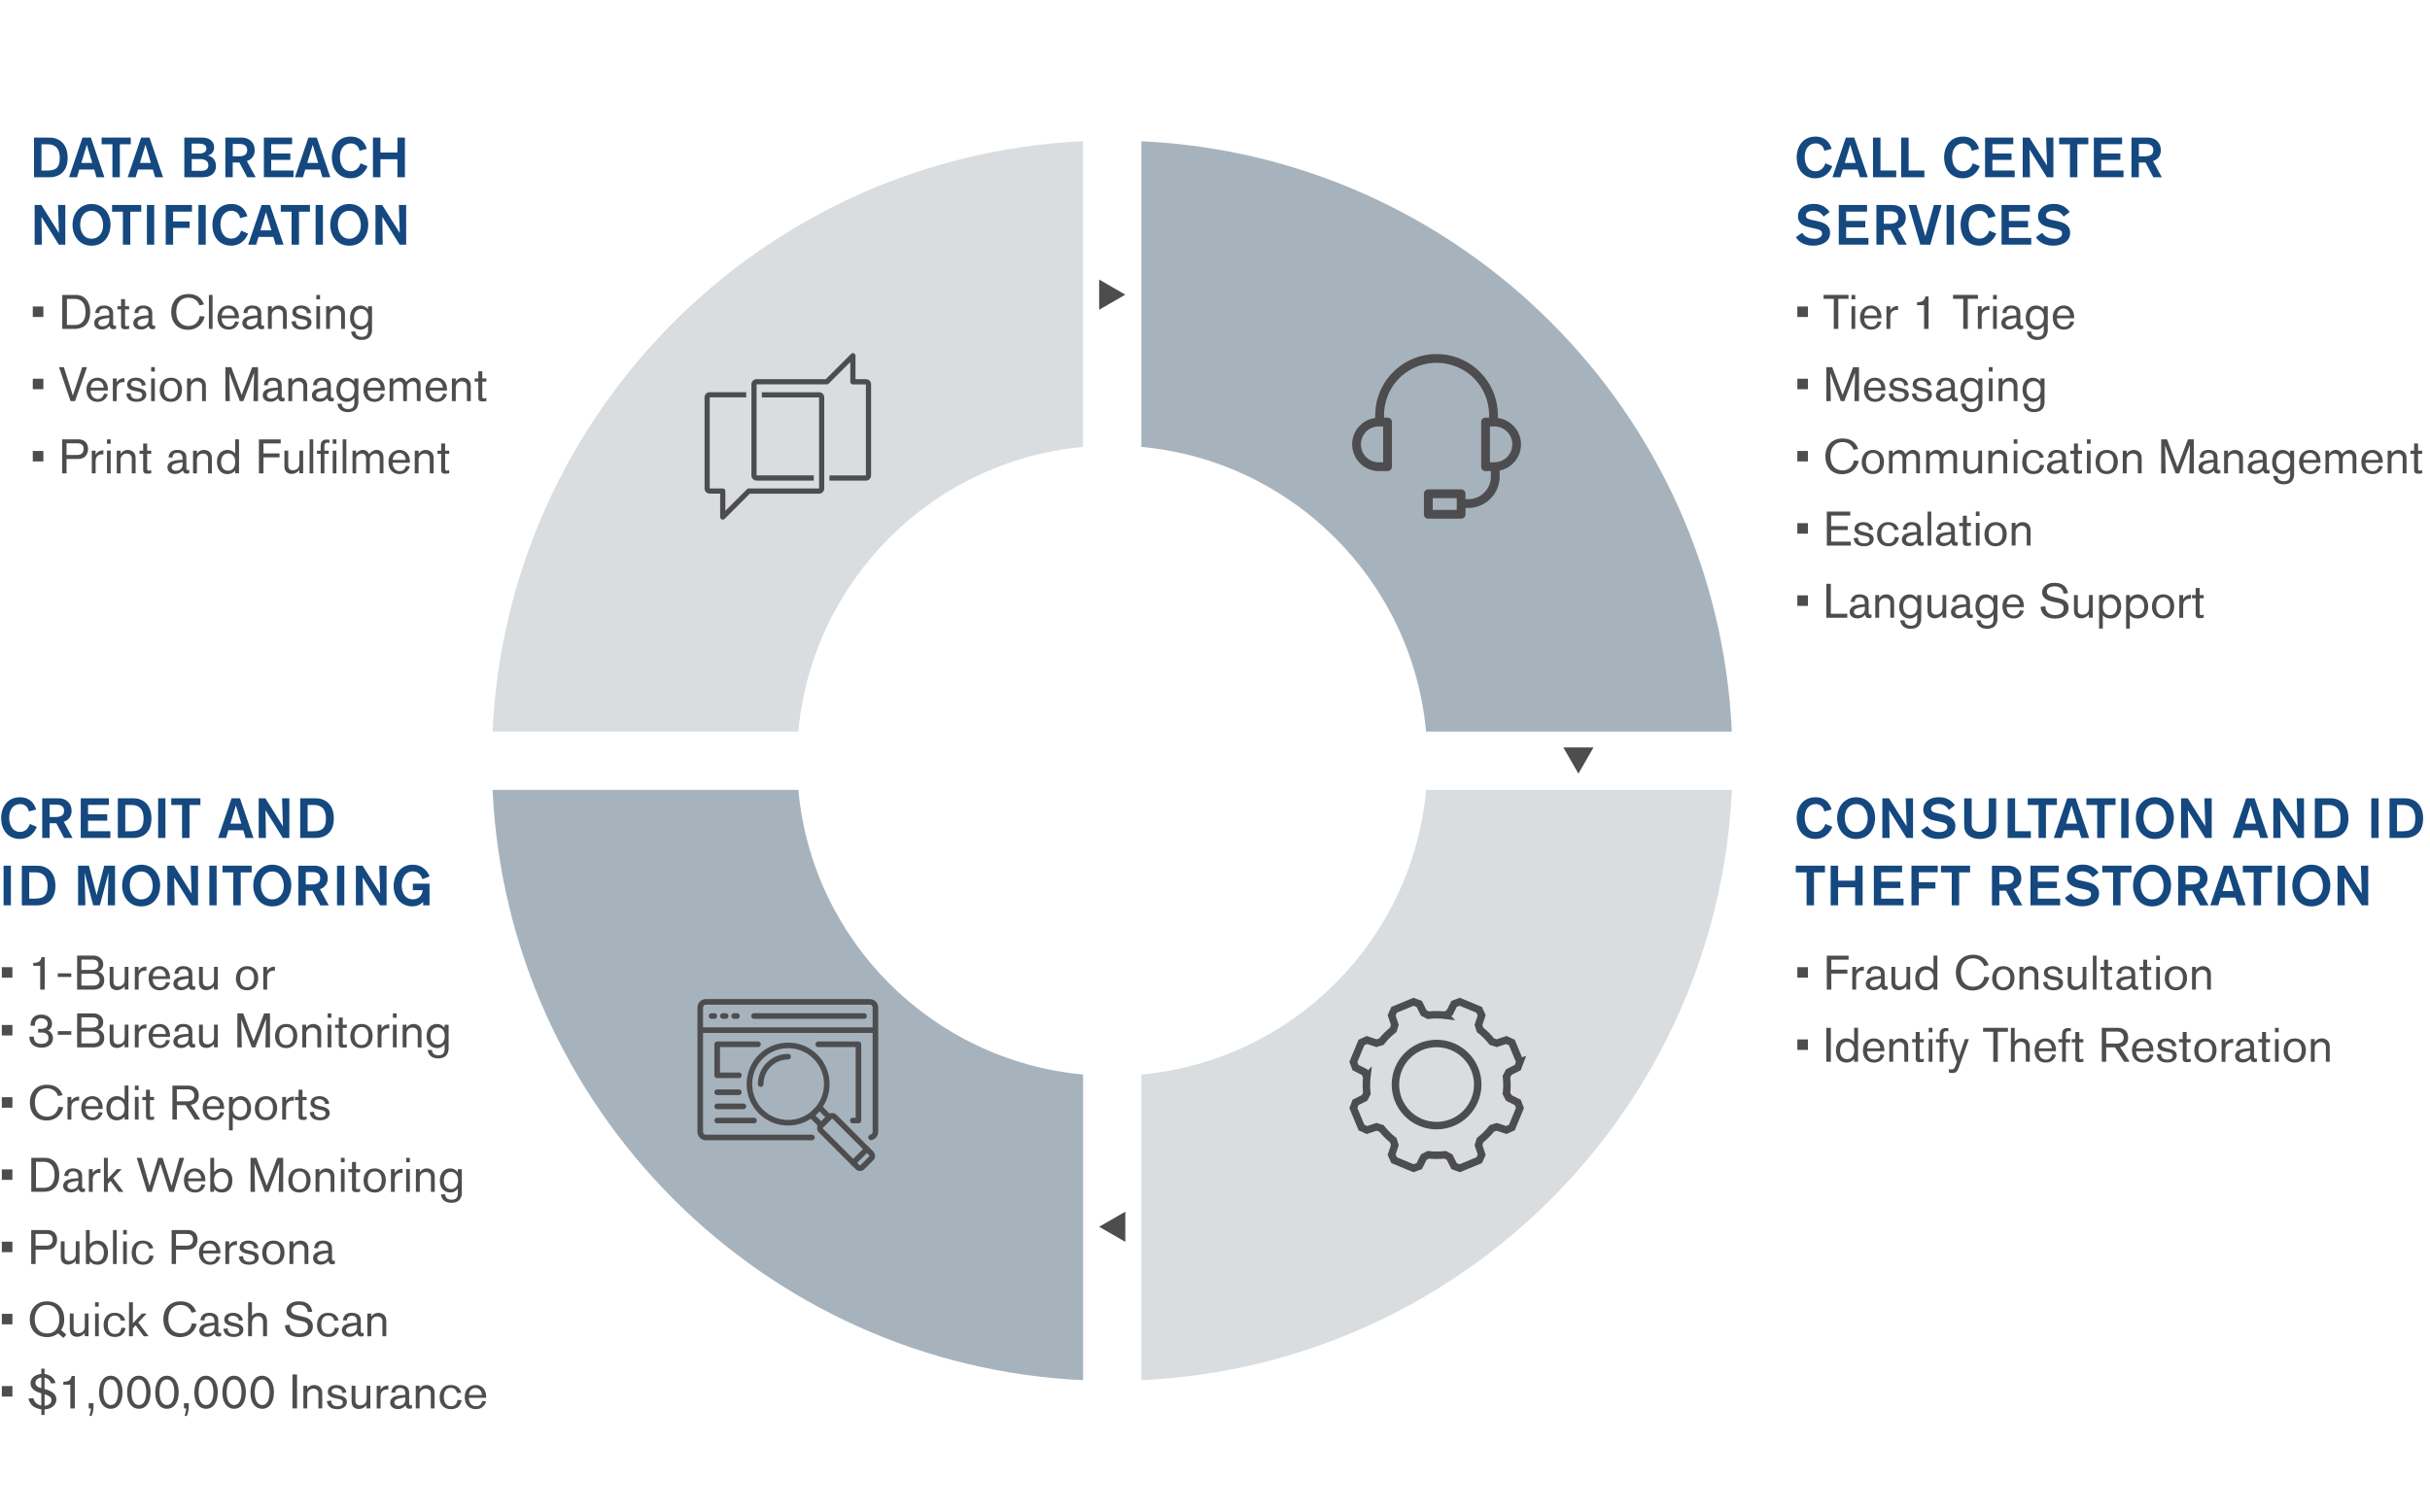
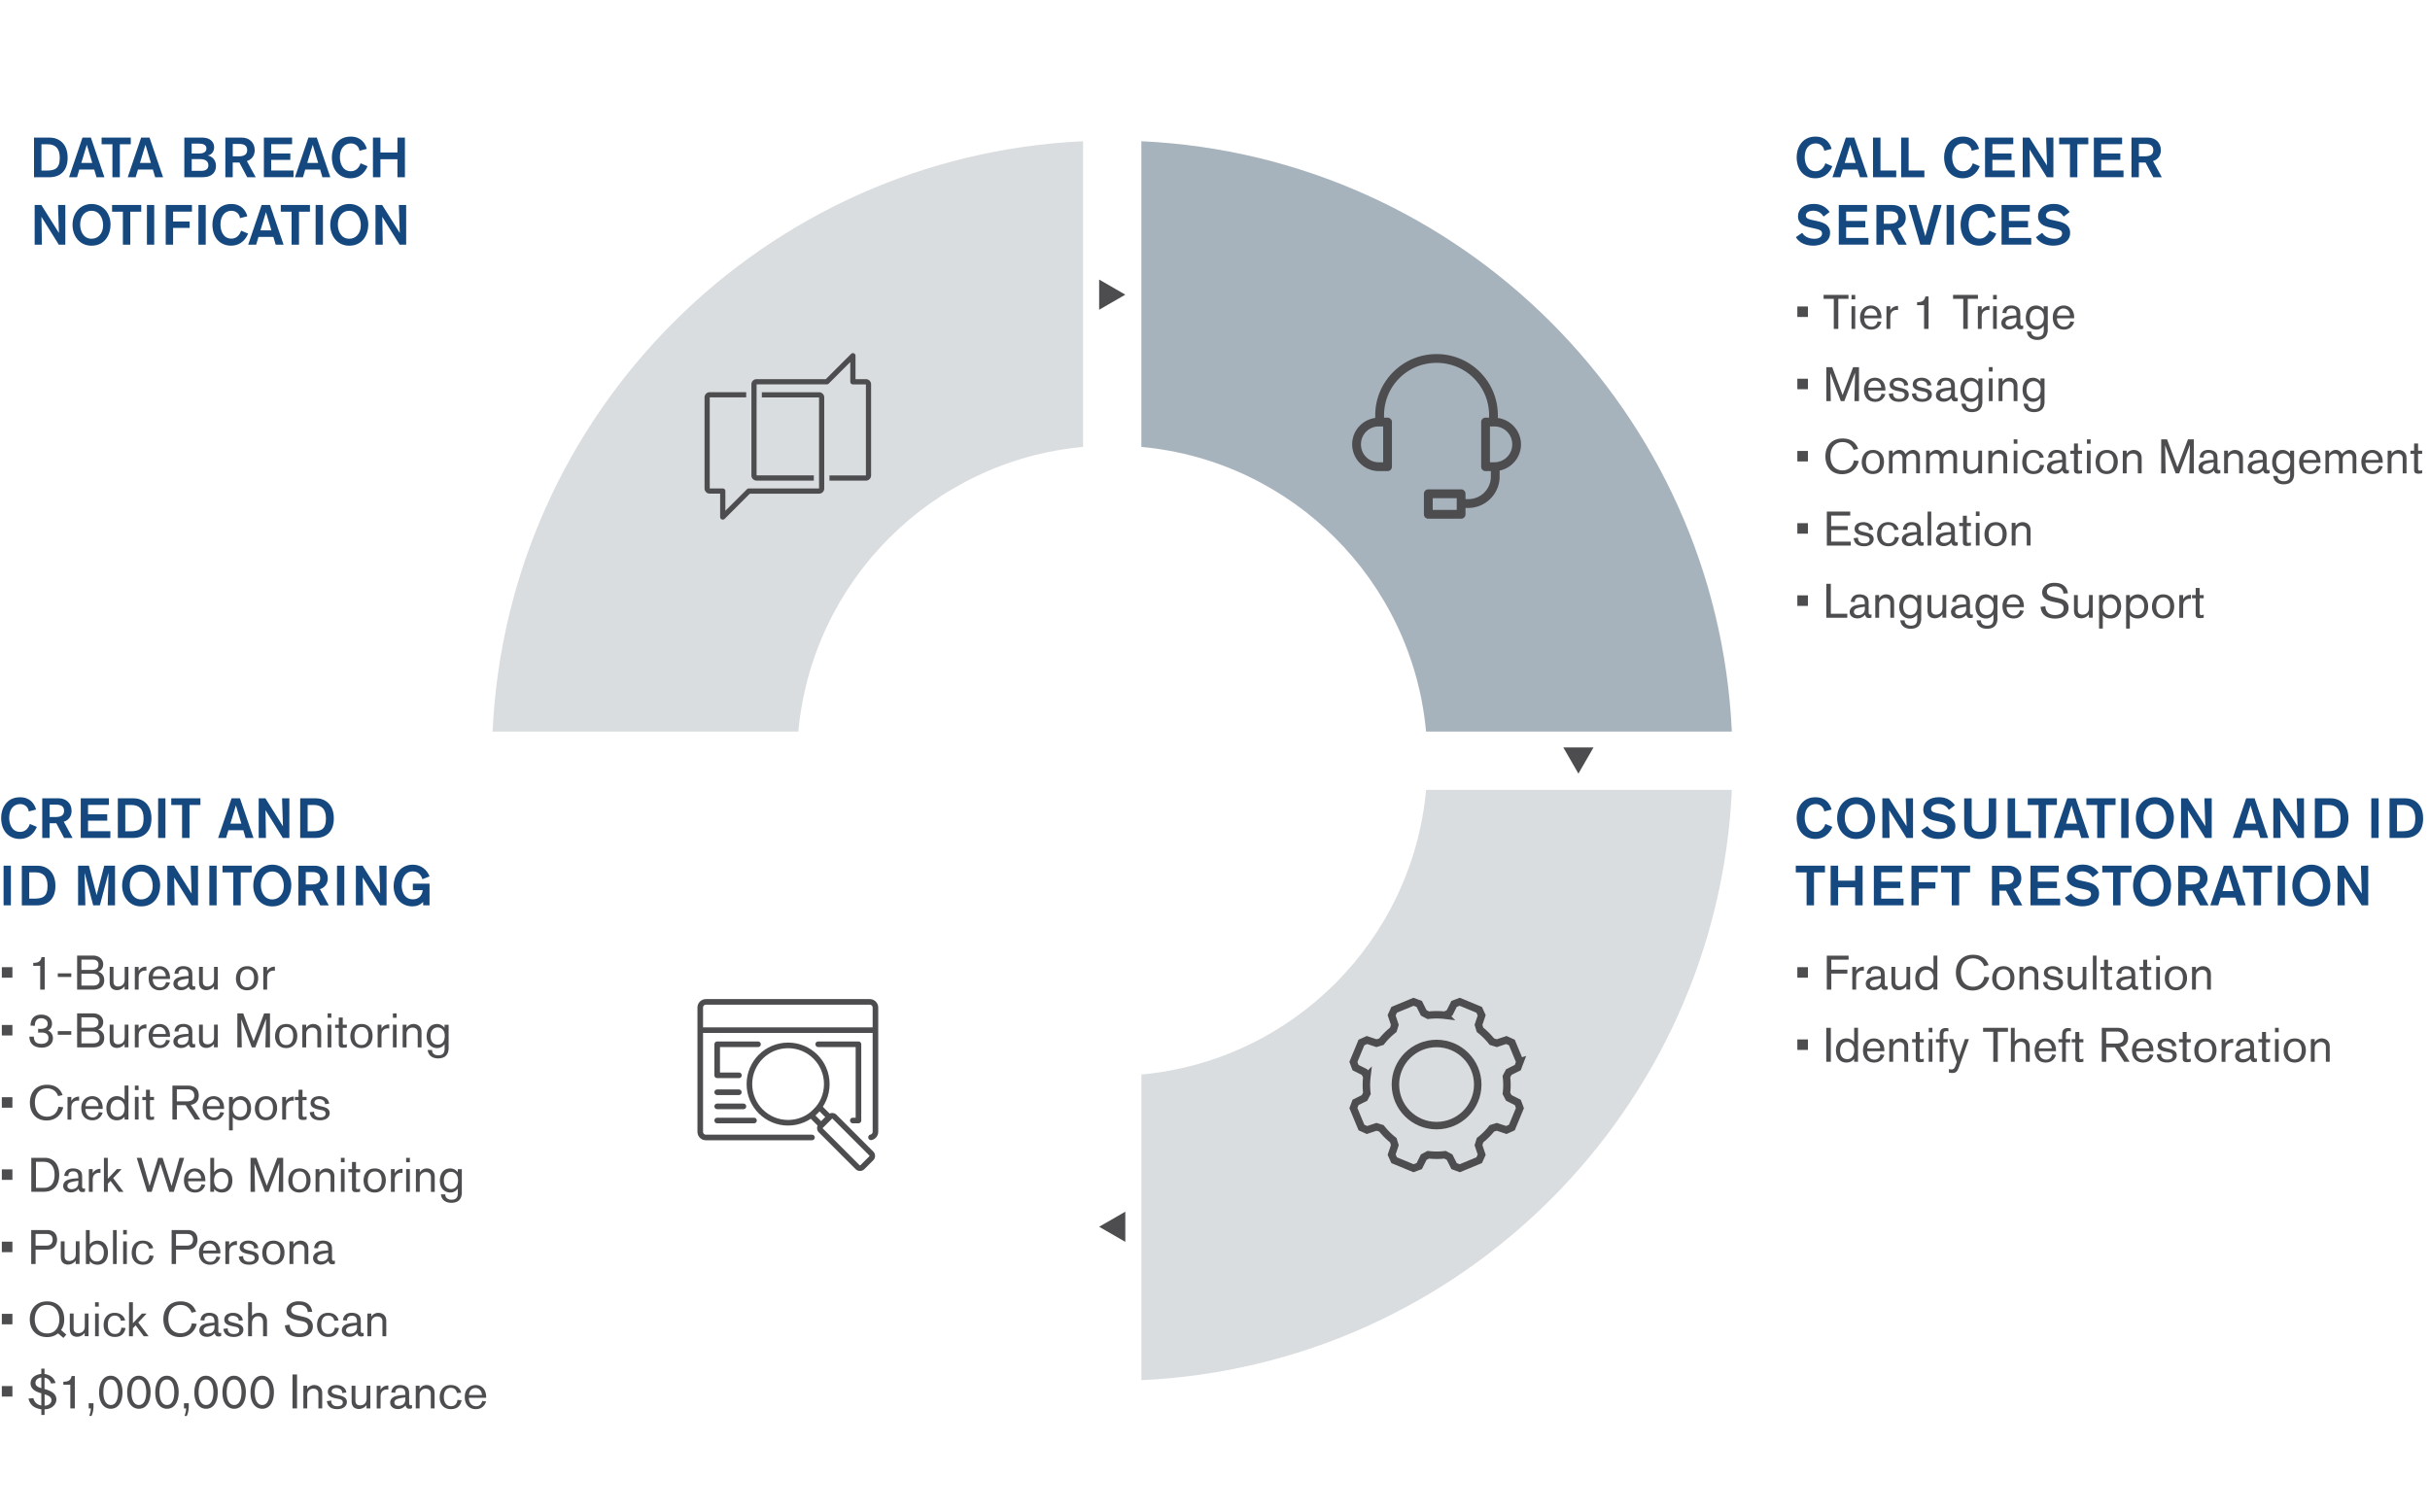
<svg xmlns="http://www.w3.org/2000/svg" version="1.1" id="Layer_1" x="0" y="0" viewBox="0 0 650 404.55" style="enable-background:new 0 0 650 404.55" xml:space="preserve">
  <style>.st0{fill:#14487f}.st1{fill:#4d4d4f}.st2{fill:#dadddf}.st3{fill:#a7b3bc}.st4,.st5{fill:none;stroke:#4d4d4f;stroke-width:2;stroke-miterlimit:10}.st5{stroke-width:1.5;stroke-linecap:round;stroke-linejoin:round}</style>
  <path class="st0" d="M490.13 44.47c-.34.9-1.53 3.23-4.58 3.23-2.51 0-4.96-1.71-4.96-5.68 0-2.36 1.34-5.47 5.04-5.47 2.74 0 3.86 1.76 4.31 3.28l-1.97.51c-.12-1.16-1.1-1.97-2.27-1.97-1.73 0-2.96 1.32-2.96 3.68 0 1.44.59 3.77 2.95 3.77 1.37 0 2.25-1.05 2.57-2.13l1.87.78zM497.51 47.43l-.62-2.07h-3.98l-.62 2.07h-2.13l3.59-10.61H496l3.62 10.61h-2.11zm-2.6-8.71-1.47 4.88h2.93l-1.46-4.88zM501.01 47.43V36.81h2v8.81h4.21v1.8h-6.21zM508.54 47.43V36.81h2v8.81h4.21v1.8h-6.21zM529.57 44.47c-.35.9-1.53 3.23-4.58 3.23-2.51 0-4.96-1.71-4.96-5.68 0-2.36 1.34-5.47 5.04-5.47 2.74 0 3.86 1.76 4.31 3.28l-1.97.51c-.12-1.16-1.1-1.97-2.27-1.97-1.73 0-2.96 1.32-2.96 3.68 0 1.44.59 3.77 2.95 3.77 1.37 0 2.25-1.05 2.57-2.13l1.87.78zM530.98 47.43V36.81h7.55v1.77h-5.59v2.49h5.12v1.71h-5.12v2.84h5.97v1.79h-7.93zM547.52 47.43l-4.64-7.44s.12 7.24.12 7.44h-1.94V36.81h1.79l4.7 7.48s-.23-7.24-.24-7.48h1.95v10.61h-1.74zM555.67 38.6v8.82h-1.98V38.6h-2.89v-1.79h7.8v1.79h-2.93zM560.09 47.43V36.81h7.55v1.77h-5.59v2.49h5.12v1.71h-5.12v2.84h5.97v1.79h-7.93zM574.5 36.81c2.09 0 3.5 1.37 3.5 3.37 0 1.02-.41 2.36-2.09 2.92l2.36 4.33H576l-2.09-3.94h-1.79v3.94h-1.97V36.81h4.35zm-2.37 5.02h1.53c1.43 0 2.33-.42 2.33-1.67 0-1.14-.78-1.64-2.06-1.64h-1.8v3.31zM487.79 57.95c-.33-.54-1.1-1.58-2.77-1.58-.45 0-1.98.17-1.98 1.29 0 .83.81 1.02 1.94 1.26l1.11.24c1.67.36 3.44 1.01 3.44 3.14 0 2.63-2.62 3.43-4.51 3.43-1.77 0-3.7-.63-4.64-2.27l1.67-1.16c.47.69 1.34 1.59 3.29 1.59 1.16 0 2.04-.48 2.04-1.4 0-.87-.71-1.07-2.04-1.37l-1.35-.3c-1.35-.3-3.04-.87-3.04-2.95 0-1.88 1.52-3.31 4.19-3.31.95 0 2.81.15 4.28 2.15l-1.63 1.24zM491.86 65.46V54.85h7.55v1.77h-5.59v2.49h5.12v1.71h-5.12v2.84h5.97v1.79h-7.93zM506.27 54.85c2.09 0 3.5 1.37 3.5 3.37 0 1.02-.41 2.36-2.09 2.92l2.36 4.33h-2.27l-2.09-3.94h-1.79v3.94h-1.97V54.85h4.35zm-2.37 5.02h1.53c1.43 0 2.33-.42 2.33-1.67 0-1.14-.78-1.64-2.06-1.64h-1.8v3.31zM516.34 65.46h-2.68l-3.13-10.61h2.09l2.38 8.37 2.31-8.37h2.04l-3.01 10.61zM520.7 65.46V54.85h1.95v10.61h-1.95zM533.98 62.5c-.35.9-1.53 3.23-4.58 3.23-2.51 0-4.96-1.71-4.96-5.68 0-2.36 1.34-5.47 5.04-5.47 2.74 0 3.86 1.76 4.31 3.28l-1.97.51c-.12-1.16-1.1-1.97-2.27-1.97-1.73 0-2.96 1.32-2.96 3.68 0 1.44.59 3.77 2.95 3.77 1.37 0 2.25-1.05 2.57-2.13l1.87.78zM535.4 65.46V54.85h7.55v1.77h-5.59v2.49h5.12v1.71h-5.12v2.84h5.97v1.79h-7.93zM552 57.95c-.33-.54-1.1-1.58-2.77-1.58-.45 0-1.98.17-1.98 1.29 0 .83.81 1.02 1.94 1.26l1.11.24c1.67.36 3.44 1.01 3.44 3.14 0 2.63-2.62 3.43-4.51 3.43-1.77 0-3.7-.63-4.64-2.27l1.67-1.16c.47.69 1.34 1.59 3.29 1.59 1.16 0 2.04-.48 2.04-1.4 0-.87-.71-1.07-2.04-1.37l-1.35-.3c-1.35-.3-3.04-.87-3.04-2.95 0-1.88 1.52-3.31 4.19-3.31.95 0 2.81.15 4.28 2.15L552 57.95z" />
  <path class="st1" d="M480.77 84.82v-2.81h2.83v2.81h-2.83zM491.73 79.97V88h-1.21v-8.04h-2.73V78.9h6.66v1.06h-2.72zM495.26 80.1v-1.19h.99v1.19h-.99zm0 7.9v-6.07h.99V88h-.99zM498.66 85.23c0 .94.52 2.19 1.97 2.19 1.07 0 1.47-.86 1.6-1.42l1.04.14c-.14.42-.71 2.05-2.74 2.05-1.49 0-2.98-.89-2.98-3.28 0-2.31 1.67-3.17 2.94-3.17 1.33 0 2.78.89 2.78 3.25v.17h-4.61v.07zm3.49-.82c0-1-.71-1.87-1.74-1.87-1.09 0-1.64.9-1.73 1.87h3.47zM505.63 81.94v1.11c.14-.27.32-.5.57-.7.25-.19.72-.49 1.51-.49v1.11a1.81 1.81 0 0 0-.4-.04c-.73 0-1.38.4-1.58 1.15-.08.31-.09.53-.09 1.12V88h-1.03v-6.07h1.02zM514.67 88v-6.35h-1.87v-.8c1.12 0 1.65-.28 1.94-.76.19-.3.26-.67.27-.77h.86V88h-1.2zM526.36 79.97V88h-1.21v-8.04h-2.73V78.9h6.66v1.06h-2.72zM530.08 81.94v1.11c.14-.27.32-.5.57-.7.25-.19.72-.49 1.51-.49v1.11a1.81 1.81 0 0 0-.4-.04c-.73 0-1.38.4-1.58 1.15-.08.31-.09.53-.09 1.12V88h-1.03v-6.07h1.02zM533.13 80.1v-1.19h.99v1.19h-.99zm0 7.9v-6.07h.99V88h-.99zM539.38 84.17c0-.57-.01-1.64-1.35-1.64-.85 0-1.31.42-1.31 1.18v.09l-1.07-.06c0-.3.18-2 2.33-2 .37 0 1.02.06 1.52.36.86.49.91 1.12.91 2.2v2.14c0 .36.01.71.46.71.13 0 .19-.03.31-.05v.86c-.31.1-.49.12-.66.12-.05 0-.43 0-.64-.15-.24-.18-.4-.57-.41-.75-.28.31-.9.99-2.07.99-1.21 0-2.06-.7-2.06-1.74 0-.28.08-.88.66-1.31.62-.46 1.69-.63 2.46-.68l.93-.06v-.21zm-2.17 1.31c-.19.08-.75.33-.75.93 0 .45.33.9 1.15.9.55 0 1.78-.23 1.78-1.79v-.48c-.48.08-1.7.23-2.18.44zM547.76 88.12c0 2.24-1.4 2.83-2.83 2.83-1.4 0-2.61-.7-2.76-2.25h1.16c0 .95.7 1.42 1.67 1.42 1.29 0 1.69-.68 1.69-1.83v-1.17c-.7.95-1.51 1.08-2 1.08-1.55 0-2.81-1.16-2.81-3.19 0-1.42.64-3.26 2.82-3.26.76 0 1.4.35 1.98 1.02v-.82h1.07v6.17zm-2.94-5.45c-1.04 0-1.88.79-1.88 2.31 0 1.29.59 2.29 1.92 2.29s1.87-1.07 1.87-2.38c0-1.39-.8-2.22-1.91-2.22zM550.21 85.23c0 .94.52 2.19 1.97 2.19 1.07 0 1.47-.86 1.6-1.42l1.04.14c-.14.42-.71 2.05-2.74 2.05-1.49 0-2.98-.89-2.98-3.28 0-2.31 1.67-3.17 2.94-3.17 1.33 0 2.78.89 2.78 3.25v.17h-4.61v.07zm3.49-.82c0-1-.71-1.87-1.74-1.87-1.09 0-1.64.9-1.73 1.87h3.47zM480.77 104.14v-2.81h2.83v2.81h-2.83zM496.04 107.33c0-.24.17-7.62.17-7.62l-2.87 7.62h-.94l-2.82-7.51s.13 7.24.13 7.51h-1.18v-9.09h1.57l2.78 7.46 2.81-7.46h1.57v9.09h-1.22zM499.71 104.56c0 .94.52 2.19 1.97 2.19 1.07 0 1.47-.86 1.6-1.42l1.04.14c-.14.42-.71 2.05-2.74 2.05-1.49 0-2.98-.89-2.98-3.28 0-2.31 1.67-3.17 2.94-3.17 1.33 0 2.78.89 2.78 3.25v.17h-4.61v.07zm3.49-.83c0-1-.71-1.87-1.74-1.87-1.09 0-1.64.9-1.73 1.87h3.47zM506.39 105.2c0 .4.04.75.33 1.07.36.4.86.46 1.37.46.5 0 1.4-.15 1.4-1.02 0-.73-.71-.86-1.26-.97l-.59-.12c-1.66-.32-2.16-.91-2.16-1.76 0-1.33 1.26-1.8 2.36-1.8 1.27 0 1.97.63 2.27 1.07.24.37.3.75.32.93l-1.11.13c-.01-.3-.03-.43-.09-.57-.15-.33-.66-.77-1.53-.77-.84 0-1.2.5-1.2.89 0 .53.54.73 1.47.95l.59.14c1.13.27 2.02.66 2.02 1.76 0 1.16-1.09 1.92-2.54 1.92-1.96 0-2.64-.97-2.82-2.15l1.17-.16zM512.56 105.2c0 .4.04.75.33 1.07.36.4.86.46 1.37.46.5 0 1.4-.15 1.4-1.02 0-.73-.71-.86-1.26-.97l-.59-.12c-1.66-.32-2.16-.91-2.16-1.76 0-1.33 1.26-1.8 2.36-1.8 1.27 0 1.97.63 2.27 1.07.24.37.3.75.32.93l-1.11.13c-.01-.3-.03-.43-.09-.57-.15-.33-.66-.77-1.53-.77-.84 0-1.2.5-1.2.89 0 .53.54.73 1.47.95l.59.14c1.13.27 2.02.66 2.02 1.76 0 1.16-1.09 1.92-2.54 1.92-1.96 0-2.64-.97-2.82-2.15l1.17-.16zM521.88 103.49c0-.57-.01-1.64-1.35-1.64-.85 0-1.31.42-1.31 1.18v.09l-1.07-.06c0-.3.18-2 2.33-2 .37 0 1.02.06 1.52.36.86.49.91 1.12.91 2.2v2.14c0 .36.01.71.46.71.13 0 .19-.03.31-.05v.86c-.31.1-.49.12-.66.12-.05 0-.43 0-.64-.15-.24-.18-.4-.57-.41-.75-.28.31-.9.99-2.07.99-1.21 0-2.06-.7-2.06-1.74 0-.28.08-.88.66-1.31.62-.46 1.69-.63 2.46-.68l.93-.06v-.21zm-2.16 1.31c-.19.08-.75.33-.75.93 0 .45.33.9 1.15.9.55 0 1.78-.23 1.78-1.79v-.48c-.48.08-1.71.24-2.18.44zM530.27 107.44c0 2.24-1.4 2.83-2.83 2.83-1.4 0-2.61-.7-2.76-2.25h1.16c0 .95.7 1.42 1.67 1.42 1.29 0 1.69-.68 1.69-1.83v-1.17c-.7.95-1.51 1.08-2 1.08-1.55 0-2.81-1.16-2.81-3.19 0-1.42.64-3.26 2.82-3.26.76 0 1.4.35 1.98 1.02v-.82h1.07v6.17zm-2.94-5.45c-1.04 0-1.88.79-1.88 2.31 0 1.29.59 2.29 1.92 2.29s1.87-1.07 1.87-2.38c0-1.39-.8-2.22-1.91-2.22zM532 99.42v-1.19h.99v1.19H532zm0 7.91v-6.07h.99v6.07H532zM538.63 107.33v-3.98c0-.94-.67-1.31-1.38-1.31-.85 0-1.61.62-1.61 1.7v3.59h-1.03v-6.07h1.03v.89c.26-.45.86-1.08 1.91-1.08.27 0 1.18.08 1.73.84.35.49.37 1.02.37 1.58v3.84h-1.02zM546.9 107.44c0 2.24-1.4 2.83-2.83 2.83-1.4 0-2.61-.7-2.76-2.25h1.16c0 .95.7 1.42 1.67 1.42 1.29 0 1.69-.68 1.69-1.83v-1.17c-.7.95-1.51 1.08-2 1.08-1.55 0-2.81-1.16-2.81-3.19 0-1.42.64-3.26 2.82-3.26.76 0 1.4.35 1.98 1.02v-.82h1.07v6.17zm-2.94-5.45c-1.04 0-1.88.79-1.88 2.31 0 1.29.59 2.29 1.92 2.29s1.87-1.07 1.87-2.38c0-1.39-.8-2.22-1.91-2.22zM480.77 123.47v-2.81h2.83v2.81h-2.83zM497.2 123.35c-.31 1.47-1.61 3.53-4.48 3.53-2.73 0-4.44-1.93-4.44-4.78 0-2.83 1.71-4.78 4.6-4.78 2.16 0 3.54 1.04 4.15 2.78l-1.22.25c-.32-1.02-1.24-2.06-2.94-2.06-2.07 0-3.25 1.53-3.25 3.75 0 2.6 1.43 3.82 3.26 3.82 1.42 0 2.72-.82 3.01-2.67l1.31.16zM501.07 120.39c1.42 0 2.88.99 2.88 3.17s-1.35 3.28-2.97 3.28c-1.7 0-2.98-1.13-2.98-3.22 0-.98.44-3.23 3.07-3.23zm-.11 5.63c1.24 0 1.88-.97 1.88-2.54 0-1.04-.41-2.27-1.79-2.27-1.92 0-1.93 2.07-1.93 2.46 0 .72.22 2.35 1.84 2.35zM512.55 126.65v-4.04c0-1.07-.71-1.25-1.11-1.25-.58 0-1.28.42-1.46 1-.06.19-.08.44-.08.88v3.41h-1v-3.95c0-1.2-.77-1.33-1.12-1.33-.53 0-1.24.36-1.44.9-.08.19-.09.37-.09.77v3.61h-.97v-6.07h.97v.82c.5-.59 1.07-1.02 1.83-1.02.21 0 .81.05 1.26.57.15.17.26.36.37.55.36-.33.99-1.12 2.04-1.12.76 0 1.25.48 1.4.67.39.46.41 1.02.41 1.58v4.01h-1.01zM522.49 126.65v-4.04c0-1.07-.71-1.25-1.11-1.25-.58 0-1.28.42-1.46 1-.06.19-.08.44-.08.88v3.41h-1v-3.95c0-1.2-.77-1.33-1.12-1.33-.53 0-1.24.36-1.44.9-.08.19-.09.37-.09.77v3.61h-.97v-6.07h.97v.82c.5-.59 1.07-1.02 1.83-1.02.21 0 .81.05 1.26.57.15.17.26.36.37.55.36-.33.99-1.12 2.03-1.12.76 0 1.25.48 1.4.67.39.46.41 1.02.41 1.58v4.01h-1zM529.16 126.65v-.93c-.45.67-1.26 1.08-2.06 1.08-.22 0-1.16-.04-1.62-.8-.28-.48-.31-1-.31-1.52v-3.9h1.02v3.45c0 .64 0 .93.14 1.22.13.26.45.58 1.11.58.23 0 1-.05 1.44-.7.3-.44.3-.95.3-1.46v-3.1h1v6.07h-1.02zM535.88 126.65v-3.98c0-.94-.67-1.31-1.38-1.31-.85 0-1.61.62-1.61 1.7v3.59h-1.03v-6.07h1.03v.89c.26-.45.86-1.08 1.91-1.08.27 0 1.18.08 1.73.84.35.49.37 1.02.37 1.58v3.84h-1.02zM538.64 118.74v-1.19h.99v1.19h-.99zm0 7.91v-6.07h.99v6.07h-.99zM546.79 124.46c-.33 1.76-1.47 2.38-2.86 2.38-1.91 0-3-1.33-3-3.18 0-1.82.99-3.27 2.95-3.27 1.83 0 2.64 1.16 2.79 2.03l-1.13.1c-.15-.89-.75-1.39-1.65-1.39-.93 0-1.83.62-1.83 2.46 0 1.44.64 2.45 1.89 2.45 1.16 0 1.61-.73 1.73-1.69l1.11.11zM551.6 122.81c0-.57-.01-1.64-1.35-1.64-.85 0-1.31.42-1.31 1.18v.09l-1.07-.06c0-.3.18-2 2.33-2 .37 0 1.02.06 1.52.36.86.49.91 1.12.91 2.2v2.14c0 .36.01.71.46.71.13 0 .19-.03.31-.05v.86c-.31.1-.49.12-.66.12-.05 0-.43 0-.64-.15-.24-.18-.4-.57-.41-.75-.28.31-.9.99-2.07.99-1.21 0-2.06-.7-2.06-1.74 0-.28.08-.88.66-1.31.62-.46 1.69-.63 2.46-.68l.93-.06v-.21zm-2.16 1.31c-.19.08-.75.33-.75.93 0 .45.33.9 1.15.9.55 0 1.78-.23 1.78-1.79v-.48c-.48.08-1.71.24-2.18.44zM555.83 125.33c0 .44.13.6.45.6.12 0 .36-.04.64-.14v.85c-.09.01-.58.1-.98.1-1 0-1.17-.4-1.17-1.09v-4.22h-.98v-.85h.98v-1.92h1.06v1.92h1.09v.85h-1.09v3.9zM558.23 118.74v-1.19h.99v1.19h-.99zm0 7.91v-6.07h.99v6.07h-.99zM563.61 120.39c1.42 0 2.88.99 2.88 3.17s-1.35 3.28-2.97 3.28c-1.7 0-2.97-1.13-2.97-3.22-.01-.98.43-3.23 3.06-3.23zm-.11 5.63c1.24 0 1.88-.97 1.88-2.54 0-1.04-.41-2.27-1.79-2.27-1.92 0-1.93 2.07-1.93 2.46 0 .72.22 2.35 1.84 2.35zM571.85 126.65v-3.98c0-.94-.67-1.31-1.38-1.31-.85 0-1.61.62-1.61 1.7v3.59h-1.03v-6.07h1.03v.89c.26-.45.86-1.08 1.91-1.08.27 0 1.18.08 1.73.84.35.49.37 1.02.37 1.58v3.84h-1.02zM585.61 126.65c0-.24.17-7.62.17-7.62l-2.87 7.62h-.94l-2.82-7.51s.13 7.24.13 7.51h-1.18v-9.09h1.57l2.78 7.46 2.81-7.46h1.57v9.09h-1.22zM592.12 122.81c0-.57-.01-1.64-1.35-1.64-.85 0-1.31.42-1.31 1.18v.09l-1.07-.06c0-.3.18-2 2.33-2 .37 0 1.02.06 1.52.36.86.49.91 1.12.91 2.2v2.14c0 .36.01.71.46.71.13 0 .19-.03.31-.05v.86c-.31.1-.49.12-.66.12-.05 0-.43 0-.64-.15-.24-.18-.4-.57-.41-.75-.28.31-.9.99-2.07.99-1.21 0-2.06-.7-2.06-1.74 0-.28.08-.88.66-1.31.62-.46 1.69-.63 2.46-.68l.93-.06v-.21zm-2.16 1.31c-.19.08-.75.33-.75.93 0 .45.33.9 1.15.9.55 0 1.78-.23 1.78-1.79v-.48c-.48.08-1.7.24-2.18.44zM598.95 126.65v-3.98c0-.94-.67-1.31-1.38-1.31-.85 0-1.61.62-1.61 1.7v3.59h-1.03v-6.07h1.03v.89c.26-.45.86-1.08 1.91-1.08.27 0 1.18.08 1.73.84.35.49.37 1.02.37 1.58v3.84h-1.02zM605.28 122.81c0-.57-.01-1.64-1.35-1.64-.85 0-1.31.42-1.31 1.18v.09l-1.07-.06c0-.3.18-2 2.33-2 .37 0 1.02.06 1.52.36.86.49.91 1.12.91 2.2v2.14c0 .36.01.71.46.71.13 0 .19-.03.31-.05v.86c-.31.1-.49.12-.66.12-.05 0-.43 0-.64-.15-.24-.18-.4-.57-.41-.75-.28.31-.9.99-2.07.99-1.21 0-2.06-.7-2.06-1.74 0-.28.08-.88.66-1.31.62-.46 1.69-.63 2.46-.68l.93-.06v-.21zm-2.17 1.31c-.19.08-.75.33-.75.93 0 .45.33.9 1.15.9.55 0 1.78-.23 1.78-1.79v-.48c-.48.08-1.7.24-2.18.44zM613.66 126.76c0 2.24-1.4 2.83-2.83 2.83-1.4 0-2.61-.7-2.76-2.25h1.16c0 .95.7 1.42 1.67 1.42 1.29 0 1.69-.68 1.69-1.83v-1.17c-.7.95-1.51 1.08-2 1.08-1.55 0-2.81-1.16-2.81-3.19 0-1.42.64-3.26 2.82-3.26.76 0 1.4.35 1.98 1.02v-.82h1.07v6.17zm-2.93-5.44c-1.04 0-1.88.79-1.88 2.31 0 1.29.59 2.29 1.92 2.29s1.87-1.07 1.87-2.38c-.01-1.4-.81-2.22-1.91-2.22zM616.11 123.88c0 .94.52 2.19 1.97 2.19 1.07 0 1.47-.86 1.6-1.42l1.04.14c-.14.42-.71 2.05-2.74 2.05-1.49 0-2.98-.89-2.98-3.28 0-2.31 1.67-3.17 2.94-3.17 1.33 0 2.78.89 2.78 3.25v.17h-4.61v.07zm3.49-.83c0-1-.71-1.87-1.74-1.87-1.09 0-1.64.9-1.73 1.87h3.47zM629.3 126.65v-4.04c0-1.07-.71-1.25-1.11-1.25-.58 0-1.28.42-1.46 1-.06.19-.08.44-.08.88v3.41h-1v-3.95c0-1.2-.77-1.33-1.12-1.33-.53 0-1.24.36-1.44.9-.08.19-.09.37-.09.77v3.61h-.97v-6.07h.97v.82c.5-.59 1.07-1.02 1.83-1.02.21 0 .81.05 1.26.57.15.17.26.36.37.55.36-.33.99-1.12 2.03-1.12.76 0 1.25.48 1.4.67.39.46.41 1.02.41 1.58v4.01h-1zM632.75 123.88c0 .94.52 2.19 1.97 2.19 1.07 0 1.47-.86 1.6-1.42l1.04.14c-.14.42-.71 2.05-2.74 2.05-1.49 0-2.98-.89-2.98-3.28 0-2.31 1.67-3.17 2.94-3.17 1.33 0 2.78.89 2.78 3.25v.17h-4.61v.07zm3.49-.83c0-1-.71-1.87-1.74-1.87-1.09 0-1.64.9-1.73 1.87h3.47zM642.7 126.65v-3.98c0-.94-.67-1.31-1.38-1.31-.85 0-1.61.62-1.61 1.7v3.59h-1.03v-6.07h1.03v.89c.26-.45.86-1.08 1.91-1.08.27 0 1.18.08 1.73.84.35.49.37 1.02.37 1.58v3.84h-1.02zM646.81 125.33c0 .44.13.6.45.6.12 0 .36-.04.64-.14v.85c-.09.01-.58.1-.98.1-1 0-1.17-.4-1.17-1.09v-4.22h-.98v-.85h.98v-1.92h1.06v1.92h1.09v.85h-1.09v3.9zM480.77 142.79v-2.81h2.83v2.81h-2.83zM488.66 145.97v-9.09h6.26v1.07h-5.1v2.81h4.43v1.06h-4.43v3.1h5.25v1.06h-6.41zM497 143.85c0 .4.04.75.33 1.07.36.4.86.46 1.37.46.5 0 1.4-.15 1.4-1.02 0-.73-.71-.86-1.26-.97l-.59-.12c-1.66-.32-2.16-.91-2.16-1.76 0-1.33 1.26-1.8 2.36-1.8 1.27 0 1.97.63 2.27 1.07.24.37.3.75.32.93l-1.11.13c-.01-.3-.03-.43-.09-.57-.15-.33-.66-.77-1.53-.77-.84 0-1.2.5-1.2.89 0 .53.54.73 1.47.95l.59.14c1.13.27 2.02.66 2.02 1.76 0 1.16-1.09 1.92-2.54 1.92-1.96 0-2.64-.97-2.82-2.15l1.17-.16zM507.96 143.78c-.33 1.76-1.47 2.38-2.86 2.38-1.91 0-3-1.33-3-3.18 0-1.82.99-3.27 2.95-3.27 1.83 0 2.64 1.16 2.79 2.03l-1.13.1c-.15-.89-.75-1.39-1.65-1.39-.93 0-1.83.62-1.83 2.46 0 1.44.64 2.45 1.89 2.45 1.16 0 1.61-.73 1.73-1.69l1.11.11zM512.76 142.13c0-.57-.01-1.64-1.35-1.64-.85 0-1.31.42-1.31 1.18v.09l-1.07-.06c0-.3.18-2 2.33-2 .37 0 1.02.06 1.52.36.86.49.91 1.12.91 2.2v2.14c0 .36.01.71.46.71.13 0 .19-.03.31-.05v.86c-.31.1-.49.12-.66.12-.05 0-.43 0-.64-.15-.24-.18-.4-.57-.41-.75-.28.31-.9.99-2.07.99-1.21 0-2.06-.7-2.06-1.74 0-.28.08-.88.66-1.31.62-.46 1.69-.63 2.46-.68l.93-.06v-.21zm-2.16 1.32c-.19.08-.75.33-.75.93 0 .45.33.9 1.15.9.55 0 1.78-.23 1.78-1.79v-.48c-.48.08-1.71.23-2.18.44zM515.61 145.97v-9.09h.98v9.09h-.98zM521.88 142.13c0-.57-.01-1.64-1.35-1.64-.85 0-1.31.42-1.31 1.18v.09l-1.07-.06c0-.3.18-2 2.33-2 .37 0 1.02.06 1.52.36.86.49.91 1.12.91 2.2v2.14c0 .36.01.71.46.71.13 0 .19-.03.31-.05v.86c-.31.1-.49.12-.66.12-.05 0-.43 0-.64-.15-.24-.18-.4-.57-.41-.75-.28.31-.9.99-2.07.99-1.21 0-2.06-.7-2.06-1.74 0-.28.08-.88.66-1.31.62-.46 1.69-.63 2.46-.68l.93-.06v-.21zm-2.16 1.32c-.19.08-.75.33-.75.93 0 .45.33.9 1.15.9.55 0 1.78-.23 1.78-1.79v-.48c-.48.08-1.71.23-2.18.44zM526.11 144.66c0 .44.13.6.45.6.12 0 .36-.04.64-.14v.85c-.09.01-.58.1-.98.1-1 0-1.17-.4-1.17-1.09v-4.22h-.98v-.85h.98v-1.92h1.06v1.92h1.09v.85h-1.09v3.9zM528.52 138.06v-1.19h.99v1.19h-.99zm0 7.91v-6.07h.99v6.07h-.99zM533.89 139.71c1.42 0 2.88.99 2.88 3.17s-1.35 3.28-2.97 3.28c-1.7 0-2.98-1.13-2.98-3.22 0-.97.44-3.23 3.07-3.23zm-.1 5.63c1.24 0 1.88-.97 1.88-2.54 0-1.04-.41-2.27-1.79-2.27-1.92 0-1.93 2.07-1.93 2.46-.01.73.21 2.35 1.84 2.35zM542.13 145.97v-3.98c0-.94-.67-1.31-1.38-1.31-.85 0-1.61.62-1.61 1.7v3.59h-1.03v-6.07h1.03v.89c.26-.45.86-1.08 1.91-1.08.27 0 1.18.08 1.73.84.35.49.37 1.02.37 1.58v3.84h-1.02zM480.77 162.11v-2.81h2.83v2.81h-2.83zM488.52 165.29v-9.09h1.21v8.01h4.4v1.08h-5.61zM498.81 161.46c0-.57-.01-1.64-1.35-1.64-.85 0-1.31.42-1.31 1.18v.09l-1.07-.06c0-.3.18-2 2.33-2 .37 0 1.02.06 1.52.36.86.49.91 1.12.91 2.2v2.14c0 .36.01.71.46.71.13 0 .19-.03.31-.05v.86c-.31.1-.49.12-.66.12-.05 0-.43 0-.64-.15-.24-.18-.4-.57-.41-.75-.28.31-.9.99-2.07.99-1.21 0-2.06-.7-2.06-1.74 0-.28.08-.88.66-1.31.62-.46 1.69-.63 2.46-.68l.93-.06v-.21zm-2.16 1.31c-.19.08-.75.33-.75.93 0 .45.33.9 1.15.9.55 0 1.78-.23 1.78-1.79v-.48c-.48.08-1.71.23-2.18.44zM505.64 165.29v-3.98c0-.94-.67-1.31-1.38-1.31-.85 0-1.61.62-1.61 1.7v3.59h-1.03v-6.07h1.03v.89c.26-.45.86-1.08 1.91-1.08.27 0 1.18.08 1.73.84.35.49.37 1.02.37 1.58v3.84h-1.02zM513.91 165.41c0 2.24-1.4 2.83-2.83 2.83-1.4 0-2.61-.7-2.76-2.25h1.16c0 .95.7 1.42 1.67 1.42 1.29 0 1.69-.68 1.69-1.83v-1.17c-.7.95-1.51 1.08-2 1.08-1.55 0-2.81-1.16-2.81-3.19 0-1.42.64-3.26 2.82-3.26.76 0 1.4.35 1.98 1.02v-.82h1.07v6.17zm-2.94-5.45c-1.04 0-1.88.79-1.88 2.31 0 1.29.59 2.29 1.92 2.29s1.87-1.07 1.87-2.38c0-1.39-.8-2.22-1.91-2.22zM519.58 165.29v-.93c-.45.67-1.26 1.08-2.06 1.08-.22 0-1.16-.04-1.62-.8-.28-.48-.31-1-.31-1.52v-3.9h1.02v3.45c0 .64 0 .93.14 1.22.13.26.45.58 1.11.58.23 0 1-.05 1.44-.7.3-.44.3-.95.3-1.46v-3.1h1v6.07h-1.02zM525.91 161.46c0-.57-.01-1.64-1.35-1.64-.85 0-1.31.42-1.31 1.18v.09l-1.07-.06c0-.3.18-2 2.33-2 .37 0 1.02.06 1.52.36.86.49.91 1.12.91 2.2v2.14c0 .36.01.71.46.71.13 0 .19-.03.31-.05v.86c-.31.1-.49.12-.66.12-.05 0-.43 0-.64-.15-.24-.18-.4-.57-.41-.75-.28.31-.9.99-2.07.99-1.21 0-2.06-.7-2.06-1.74 0-.28.08-.88.66-1.31.62-.46 1.69-.63 2.46-.68l.93-.06v-.21zm-2.16 1.31c-.19.08-.75.33-.75.93 0 .45.33.9 1.15.9.55 0 1.78-.23 1.78-1.79v-.48c-.48.08-1.7.23-2.18.44zM534.3 165.41c0 2.24-1.4 2.83-2.83 2.83-1.4 0-2.61-.7-2.76-2.25h1.16c0 .95.7 1.42 1.67 1.42 1.29 0 1.69-.68 1.69-1.83v-1.17c-.7.95-1.51 1.08-2 1.08-1.55 0-2.81-1.16-2.81-3.19 0-1.42.64-3.26 2.82-3.26.76 0 1.4.35 1.98 1.02v-.82h1.07v6.17zm-2.94-5.45c-1.04 0-1.88.79-1.88 2.31 0 1.29.59 2.29 1.92 2.29s1.87-1.07 1.87-2.38c0-1.39-.8-2.22-1.91-2.22zM536.75 162.52c0 .94.52 2.19 1.97 2.19 1.07 0 1.47-.86 1.6-1.42l1.04.14c-.14.42-.71 2.05-2.74 2.05-1.49 0-2.98-.89-2.98-3.28 0-2.31 1.67-3.17 2.94-3.17 1.33 0 2.78.89 2.78 3.25v.17h-4.61v.07zm3.49-.82c0-1-.71-1.87-1.74-1.87-1.09 0-1.64.9-1.73 1.87h3.47zM547.12 162.21c.01.36.09 2.36 2.61 2.36.76 0 2.27-.3 2.27-1.82 0-1.02-.75-1.31-1.73-1.51l-.82-.17c-2.05-.41-3.19-1.07-3.19-2.59 0-.72.32-1.33.86-1.78.88-.72 1.92-.75 2.36-.75.9 0 1.78.12 2.51.68.8.61 1 1.26 1.16 2.11l-1.22.08c0-.52-.28-1.93-2.34-1.93-.86 0-2.07.31-2.07 1.43 0 .88.79 1.18 1.82 1.43l1.66.4c.42.1 2.32.52 2.32 2.51 0 .36-.05 1.17-.76 1.87-.5.49-1.33.98-2.87.98-.3 0-1.53-.01-2.49-.63-1.21-.79-1.33-2.12-1.37-2.51l1.29-.16zM558.76 165.29v-.93c-.45.67-1.26 1.08-2.06 1.08-.22 0-1.16-.04-1.62-.8-.28-.48-.31-1-.31-1.52v-3.9h1.02v3.45c0 .64 0 .93.14 1.22.13.26.45.58 1.11.58.23 0 1-.05 1.44-.7.3-.44.3-.95.3-1.46v-3.1h1v6.07h-1.02zM562.49 159.23v.86c.33-.42 1.11-1.06 2.16-1.06 1.25 0 2.73.98 2.73 3.25 0 1.39-.67 3.21-2.85 3.21-.77 0-1.6-.28-2.05-.9v3.59h-1v-8.95h1.01zm1.9 5.35c1.27 0 1.93-.93 1.93-2.34 0-1.64-1-2.24-1.87-2.24-1.17 0-1.97.86-1.97 2.37.01 1.38.73 2.21 1.91 2.21zM569.72 159.23v.86c.33-.42 1.11-1.06 2.16-1.06 1.25 0 2.73.98 2.73 3.25 0 1.39-.67 3.21-2.85 3.21-.77 0-1.6-.28-2.05-.9v3.59h-1v-8.95h1.01zm1.91 5.35c1.27 0 1.93-.93 1.93-2.34 0-1.64-1-2.24-1.87-2.24-1.17 0-1.97.86-1.97 2.37 0 1.38.73 2.21 1.91 2.21zM578.7 159.03c1.42 0 2.88.99 2.88 3.17s-1.35 3.28-2.97 3.28c-1.7 0-2.98-1.13-2.98-3.22.01-.97.45-3.23 3.07-3.23zm-.1 5.63c1.24 0 1.88-.97 1.88-2.54 0-1.04-.41-2.27-1.79-2.27-1.92 0-1.93 2.07-1.93 2.46 0 .73.22 2.35 1.84 2.35zM583.97 159.23v1.11c.14-.27.32-.5.57-.7.25-.19.72-.49 1.51-.49v1.11a1.81 1.81 0 0 0-.4-.04c-.73 0-1.38.4-1.58 1.15-.08.31-.09.53-.09 1.12v2.81h-1.03v-6.07h1.02zM588.38 163.98c0 .44.13.6.45.6.12 0 .36-.04.64-.14v.85c-.09.01-.58.1-.98.1-1 0-1.17-.4-1.17-1.09v-4.22h-.98v-.85h.98v-1.92h1.06v1.92h1.09v.85h-1.09v3.9z" />
  <path class="st0" d="M13.24 36.81c2.51 0 4.85 1.59 4.85 5.4 0 3.4-1.85 5.22-4.98 5.22H9.1V36.81h4.14zm-2.15 8.83h1.23c2.3 0 3.67-.44 3.67-3.43 0-2.62-1.29-3.61-3.26-3.61h-1.64v7.04zM25.82 47.43l-.62-2.07h-3.98l-.62 2.07h-2.13l3.59-10.61h2.25l3.62 10.61h-2.11zm-2.6-8.71-1.47 4.88h2.93l-1.46-4.88zM32.05 38.6v8.82h-1.98V38.6h-2.89v-1.79h7.8v1.79h-2.93zM41.51 47.43l-.62-2.07h-3.98l-.62 2.07h-2.13l3.59-10.61H40l3.62 10.61h-2.11zm-2.6-8.71-1.47 4.88h2.93l-1.46-4.88zM54.06 36.81c2.22 0 3.22 1.23 3.22 2.6 0 .87-.48 2.01-1.76 2.19.98.18 2.25.98 2.25 2.81 0 1.44-.84 3.01-3.58 3.01h-4.88V36.81h4.75zm-2.79 4.27h2c.89 0 1.95-.29 1.95-1.34 0-1.08-1.1-1.31-1.89-1.31h-2.06v2.65zm0 4.63h2.62c1.35 0 1.85-.69 1.85-1.47 0-1.49-1.43-1.67-2.25-1.67h-2.21v3.14zM64.63 36.81c2.09 0 3.5 1.37 3.5 3.37 0 1.02-.41 2.36-2.09 2.92l2.36 4.33h-2.27l-2.09-3.94h-1.79v3.94h-1.97V36.81h4.35zm-2.37 5.02h1.53c1.43 0 2.33-.42 2.33-1.67 0-1.14-.78-1.64-2.06-1.64h-1.8v3.31zM70.59 47.43V36.81h7.54v1.77h-5.59v2.49h5.12v1.71h-5.12v2.84h5.97v1.79h-7.92zM86.25 47.43l-.62-2.07h-3.98l-.62 2.07H78.9l3.59-10.61h2.25l3.62 10.61h-2.11zm-2.6-8.71-1.47 4.88h2.93l-1.46-4.88zM98.31 44.47c-.35.9-1.53 3.23-4.58 3.23-2.51 0-4.96-1.71-4.96-5.68 0-2.36 1.34-5.47 5.04-5.47 2.74 0 3.86 1.76 4.31 3.28l-1.97.51c-.12-1.16-1.1-1.97-2.27-1.97-1.73 0-2.96 1.32-2.96 3.68 0 1.44.59 3.77 2.95 3.77 1.37 0 2.25-1.05 2.57-2.13l1.87.78zM106.31 47.43V42.6h-4.55v4.82h-2V36.81h2v4h4.55v-4h2v10.61h-2zM15.73 65.46l-4.64-7.44s.12 7.24.12 7.44H9.27V54.85h1.79l4.7 7.48s-.23-7.24-.24-7.48h1.95v10.61h-1.74zM24.49 54.58c3.23 0 5.08 2.65 5.08 5.52 0 2.4-1.31 5.64-5.12 5.64-3.13 0-5.05-2.58-5.05-5.56 0-3.12 2.03-5.6 5.09-5.6zm.02 9.3c1.58 0 3.07-1.22 3.07-3.62 0-1.89-.99-3.86-3.1-3.86-1.74 0-3.04 1.37-3.04 3.7 0 1.65.8 3.78 3.07 3.78zM34.85 56.64v8.82h-1.98v-8.82h-2.89v-1.79h7.8v1.79h-2.93zM39.3 65.46V54.85h1.95v10.61H39.3zM46.3 56.62v2.65h4.43v1.7H46.3v4.49h-1.97V54.85h7.02v1.77H46.3zM53.08 65.46V54.85h1.95v10.61h-1.95zM66.36 62.5c-.35.9-1.53 3.23-4.58 3.23-2.51 0-4.96-1.71-4.96-5.68 0-2.36 1.34-5.47 5.04-5.47 2.74 0 3.86 1.76 4.31 3.28l-1.97.51c-.12-1.16-1.1-1.97-2.27-1.97-1.73 0-2.96 1.32-2.96 3.68 0 1.44.59 3.77 2.95 3.77 1.37 0 2.25-1.05 2.57-2.13l1.87.78zM73.74 65.46l-.62-2.07h-3.98l-.62 2.07h-2.13l3.59-10.61h2.25l3.62 10.61h-2.11zm-2.6-8.7-1.47 4.88h2.93l-1.46-4.88zM79.98 56.64v8.82H78v-8.82h-2.89v-1.79h7.8v1.79h-2.93zM84.43 65.46V54.85h1.95v10.61h-1.95zM93.43 54.58c3.23 0 5.08 2.65 5.08 5.52 0 2.4-1.31 5.64-5.12 5.64-3.13 0-5.05-2.58-5.05-5.56-.01-3.12 2.02-5.6 5.09-5.6zm.01 9.3c1.58 0 3.07-1.22 3.07-3.62 0-1.89-.99-3.86-3.1-3.86-1.74 0-3.04 1.37-3.04 3.7.01 1.65.8 3.78 3.07 3.78zM106.9 65.46l-4.64-7.44s.12 7.24.12 7.44h-1.94V54.85h1.79l4.7 7.48s-.23-7.24-.24-7.48h1.95v10.61h-1.74z" />
-   <path class="st1" d="M8.77 84.82v-2.81h2.83v2.81H8.77zM20.26 78.91c2.19 0 3.86 1.53 3.86 4.56 0 2.27-.93 4.53-4.21 4.53h-3.26v-9.09h3.61zm-2.36 8.04h2.15c1.88 0 2.83-1.34 2.83-3.49 0-1.97-.84-3.48-2.9-3.48H17.9v6.97zM29.23 84.17c0-.57-.01-1.64-1.35-1.64-.85 0-1.31.42-1.31 1.18v.09l-1.07-.06c0-.3.18-2 2.33-2 .37 0 1.02.06 1.52.36.86.49.91 1.12.91 2.2v2.14c0 .36.01.71.46.71.13 0 .19-.03.31-.05v.86c-.31.1-.49.12-.66.12-.05 0-.42 0-.64-.15-.24-.18-.4-.57-.41-.75-.28.31-.9.99-2.07.99-1.21 0-2.06-.7-2.06-1.74 0-.28.08-.88.66-1.31.62-.46 1.69-.63 2.46-.68l.93-.06v-.21zm-2.17 1.31c-.19.08-.75.33-.75.93 0 .45.33.9 1.15.9.55 0 1.78-.23 1.78-1.79v-.48c-.48.08-1.7.23-2.18.44zM33.45 86.69c0 .44.13.6.45.6.12 0 .36-.04.64-.14V88c-.09.01-.58.1-.98.1-1 0-1.17-.4-1.17-1.09v-4.22h-.98v-.85h.98v-1.92h1.06v1.92h1.09v.85h-1.09v3.9zM39.7 84.17c0-.57-.01-1.64-1.35-1.64-.85 0-1.31.42-1.31 1.18v.09l-1.07-.06c0-.3.18-2 2.33-2 .37 0 1.02.06 1.52.36.86.49.91 1.12.91 2.2v2.14c0 .36.01.71.46.71.13 0 .19-.03.31-.05v.86c-.31.1-.49.12-.66.12-.05 0-.42 0-.64-.15-.24-.18-.4-.57-.41-.75-.28.31-.9.99-2.07.99-1.21 0-2.06-.7-2.06-1.74 0-.28.08-.88.66-1.31.62-.46 1.69-.63 2.46-.68l.93-.06v-.21zm-2.16 1.31c-.19.08-.75.33-.75.93 0 .45.33.9 1.15.9.55 0 1.78-.23 1.78-1.79v-.48c-.49.08-1.71.23-2.18.44zM54.73 84.71c-.31 1.47-1.61 3.53-4.48 3.53-2.73 0-4.44-1.93-4.44-4.78 0-2.83 1.71-4.78 4.6-4.78 2.16 0 3.54 1.04 4.15 2.78l-1.22.25c-.32-1.02-1.24-2.06-2.94-2.06-2.07 0-3.25 1.53-3.25 3.75 0 2.6 1.43 3.82 3.26 3.82 1.42 0 2.72-.82 3.01-2.67l1.31.16zM55.88 88v-9.09h.98V88h-.98zM59.3 85.23c0 .94.52 2.19 1.97 2.19 1.07 0 1.47-.86 1.6-1.42l1.04.14c-.14.42-.71 2.05-2.74 2.05-1.49 0-2.97-.89-2.97-3.28 0-2.31 1.67-3.17 2.94-3.17 1.33 0 2.78.89 2.78 3.25v.17H59.3v.07zm3.49-.82c0-1-.71-1.87-1.74-1.87-1.09 0-1.64.9-1.73 1.87h3.47zM68.86 84.17c0-.57-.01-1.64-1.35-1.64-.85 0-1.31.42-1.31 1.18v.09l-1.07-.06c0-.3.18-2 2.33-2 .37 0 1.02.06 1.52.36.86.49.91 1.12.91 2.2v2.14c0 .36.01.71.46.71.13 0 .19-.03.31-.05v.86c-.31.1-.49.12-.66.12-.05 0-.42 0-.64-.15-.24-.18-.4-.57-.41-.75-.28.31-.9.99-2.07.99-1.21 0-2.06-.7-2.06-1.74 0-.28.08-.88.66-1.31.62-.46 1.69-.63 2.46-.68l.93-.06v-.21zm-2.16 1.31c-.19.08-.75.33-.75.93 0 .45.33.9 1.15.9.55 0 1.78-.23 1.78-1.79v-.48c-.48.08-1.7.23-2.18.44zM75.69 88v-3.98c0-.94-.67-1.31-1.38-1.31-.85 0-1.61.62-1.61 1.7V88h-1.03v-6.07h1.03v.89c.26-.45.86-1.08 1.91-1.08.27 0 1.19.08 1.73.84.35.49.37 1.02.37 1.58V88h-1.02zM79.13 85.88c0 .4.04.75.33 1.07.36.4.86.46 1.37.46.5 0 1.4-.15 1.4-1.02 0-.73-.71-.86-1.26-.97l-.59-.12c-1.66-.32-2.16-.91-2.16-1.76 0-1.33 1.26-1.8 2.36-1.8 1.27 0 1.97.63 2.27 1.07.24.37.3.75.32.93l-1.11.13c-.01-.3-.03-.43-.09-.57-.15-.33-.66-.77-1.53-.77-.84 0-1.2.5-1.2.89 0 .53.54.73 1.47.95l.59.14c1.13.27 2.02.66 2.02 1.76 0 1.16-1.09 1.92-2.54 1.92-1.96 0-2.64-.97-2.82-2.15l1.17-.16zM84.62 80.1v-1.19h.99v1.19h-.99zm0 7.9v-6.07h.99V88h-.99zM91.25 88v-3.98c0-.94-.67-1.31-1.38-1.31-.85 0-1.61.62-1.61 1.7V88h-1.03v-6.07h1.03v.89c.26-.45.86-1.08 1.91-1.08.27 0 1.19.08 1.73.84.35.49.37 1.02.37 1.58V88h-1.02zM99.52 88.12c0 2.24-1.4 2.83-2.83 2.83-1.4 0-2.61-.7-2.76-2.25h1.16c0 .95.7 1.42 1.67 1.42 1.29 0 1.69-.68 1.69-1.83v-1.17c-.7.95-1.51 1.08-2 1.08-1.55 0-2.81-1.16-2.81-3.19 0-1.42.64-3.26 2.82-3.26.76 0 1.4.35 1.98 1.02v-.82h1.07v6.17zm-2.94-5.45c-1.04 0-1.88.79-1.88 2.31 0 1.29.59 2.29 1.92 2.29s1.87-1.07 1.87-2.38c0-1.39-.8-2.22-1.91-2.22zM8.77 104.14v-2.81h2.83v2.81H8.77zM20.07 107.33h-1.2l-3.08-9.09h1.29l2.41 7.6 2.5-7.6h1.29l-3.21 9.09zM24.24 104.56c0 .94.52 2.19 1.97 2.19 1.07 0 1.47-.86 1.6-1.42l1.04.14c-.14.42-.71 2.05-2.74 2.05-1.49 0-2.97-.89-2.97-3.28 0-2.31 1.67-3.17 2.94-3.17 1.33 0 2.78.89 2.78 3.25v.17h-4.61v.07zm3.49-.83c0-1-.71-1.87-1.74-1.87-1.09 0-1.64.9-1.73 1.87h3.47zM31.21 101.26v1.11c.14-.27.32-.5.57-.7.24-.19.72-.49 1.51-.49v1.11a1.81 1.81 0 0 0-.4-.04c-.73 0-1.38.4-1.58 1.15-.08.31-.09.53-.09 1.12v2.81h-1.03v-6.07h1.02zM34.95 105.2c0 .4.04.75.33 1.07.36.4.86.46 1.36.46.5 0 1.4-.15 1.4-1.02 0-.73-.71-.86-1.26-.97l-.59-.12c-1.66-.32-2.16-.91-2.16-1.76 0-1.33 1.26-1.8 2.36-1.8 1.27 0 1.97.63 2.27 1.07.24.37.3.75.32.93l-1.11.13c-.01-.3-.03-.43-.09-.57-.15-.33-.66-.77-1.53-.77-.84 0-1.2.5-1.2.89 0 .53.54.73 1.47.95l.59.14c1.13.27 2.02.66 2.02 1.76 0 1.16-1.09 1.92-2.54 1.92-1.96 0-2.64-.97-2.82-2.15l1.18-.16zM40.43 99.42v-1.19h.99v1.19h-.99zm0 7.91v-6.07h.99v6.07h-.99zM45.8 101.07c1.42 0 2.88.99 2.88 3.17s-1.35 3.28-2.97 3.28c-1.7 0-2.98-1.13-2.98-3.22.01-.98.45-3.23 3.07-3.23zm-.1 5.62c1.24 0 1.88-.97 1.88-2.54 0-1.04-.41-2.27-1.79-2.27-1.92 0-1.93 2.07-1.93 2.46 0 .73.22 2.35 1.84 2.35zM54.05 107.33v-3.98c0-.94-.67-1.31-1.38-1.31-.85 0-1.61.62-1.61 1.7v3.59h-1.03v-6.07h1.03v.89c.26-.45.86-1.08 1.91-1.08.27 0 1.18.08 1.73.84.35.49.37 1.02.37 1.58v3.84h-1.02zM67.8 107.33c0-.24.17-7.62.17-7.62l-2.87 7.62h-.94l-2.82-7.51s.13 7.24.13 7.51h-1.18v-9.09h1.57l2.78 7.46 2.81-7.46h1.57v9.09H67.8zM74.32 103.49c0-.57-.01-1.64-1.35-1.64-.85 0-1.31.42-1.31 1.18v.09l-1.07-.06c0-.3.18-2 2.33-2 .37 0 1.02.06 1.52.36.86.49.91 1.12.91 2.2v2.14c0 .36.01.71.46.71.13 0 .19-.03.31-.05v.86c-.31.1-.49.12-.66.12-.05 0-.42 0-.64-.15-.24-.18-.4-.57-.41-.75-.28.31-.9.99-2.07.99-1.21 0-2.06-.7-2.06-1.74 0-.28.08-.88.66-1.31.62-.46 1.69-.63 2.46-.68l.93-.06v-.21zm-2.16 1.31c-.19.08-.75.33-.75.93 0 .45.33.9 1.15.9.55 0 1.78-.23 1.78-1.79v-.48c-.48.08-1.7.24-2.18.44zM81.15 107.33v-3.98c0-.94-.67-1.31-1.38-1.31-.85 0-1.61.62-1.61 1.7v3.59h-1.03v-6.07h1.03v.89c.26-.45.86-1.08 1.91-1.08.27 0 1.18.08 1.73.84.35.49.37 1.02.37 1.58v3.84h-1.02zM87.48 103.49c0-.57-.01-1.64-1.35-1.64-.85 0-1.31.42-1.31 1.18v.09l-1.07-.06c0-.3.18-2 2.33-2 .37 0 1.02.06 1.52.36.86.49.91 1.12.91 2.2v2.14c0 .36.01.71.46.71.13 0 .19-.03.31-.05v.86c-.31.1-.49.12-.66.12-.05 0-.42 0-.64-.15-.24-.18-.4-.57-.41-.75-.28.31-.9.99-2.07.99-1.21 0-2.06-.7-2.06-1.74 0-.28.08-.88.66-1.31.62-.46 1.69-.63 2.46-.68l.93-.06v-.21zm-2.17 1.31c-.19.08-.75.33-.75.93 0 .45.33.9 1.15.9.55 0 1.78-.23 1.78-1.79v-.48c-.48.08-1.7.24-2.18.44zM95.86 107.44c0 2.24-1.4 2.83-2.83 2.83-1.4 0-2.61-.7-2.76-2.25h1.16c0 .95.7 1.42 1.67 1.42 1.29 0 1.69-.68 1.69-1.83v-1.17c-.7.95-1.51 1.08-2 1.08-1.55 0-2.81-1.16-2.81-3.19 0-1.42.64-3.26 2.82-3.26.76 0 1.4.35 1.98 1.02v-.82h1.07v6.17zm-2.94-5.45c-1.04 0-1.88.79-1.88 2.31 0 1.29.59 2.29 1.92 2.29s1.87-1.07 1.87-2.38c0-1.39-.8-2.22-1.91-2.22zM98.31 104.56c0 .94.52 2.19 1.97 2.19 1.07 0 1.47-.86 1.6-1.42l1.04.14c-.14.42-.71 2.05-2.74 2.05-1.49 0-2.97-.89-2.97-3.28 0-2.31 1.67-3.17 2.94-3.17 1.33 0 2.78.89 2.78 3.25v.17h-4.61v.07zm3.49-.83c0-1-.71-1.87-1.74-1.87-1.09 0-1.64.9-1.73 1.87h3.47zM111.5 107.33v-4.04c0-1.07-.71-1.25-1.11-1.25-.58 0-1.27.42-1.46 1-.06.19-.08.44-.08.88v3.41h-1v-3.95c0-1.2-.77-1.33-1.12-1.33-.53 0-1.24.36-1.44.9-.08.19-.09.37-.09.77v3.61h-.97v-6.07h.97v.82c.5-.59 1.07-1.02 1.83-1.02.21 0 .81.05 1.26.57.15.17.26.36.37.55.36-.33.99-1.12 2.03-1.12.76 0 1.25.48 1.4.67.39.46.41 1.02.41 1.58v4.01h-1zM114.95 104.56c0 .94.52 2.19 1.97 2.19 1.07 0 1.47-.86 1.6-1.42l1.04.14c-.14.42-.71 2.05-2.74 2.05-1.49 0-2.97-.89-2.97-3.28 0-2.31 1.67-3.17 2.94-3.17 1.33 0 2.78.89 2.78 3.25v.17h-4.61v.07zm3.49-.83c0-1-.71-1.87-1.74-1.87-1.09 0-1.64.9-1.73 1.87h3.47zM124.9 107.33v-3.98c0-.94-.67-1.31-1.38-1.31-.85 0-1.61.62-1.61 1.7v3.59h-1.03v-6.07h1.03v.89c.26-.45.86-1.08 1.91-1.08.27 0 1.19.08 1.73.84.35.49.37 1.02.37 1.58v3.84h-1.02zM129.01 106.01c0 .44.13.6.45.6.12 0 .36-.04.64-.14v.85c-.09.01-.58.1-.98.1-1 0-1.17-.4-1.17-1.09v-4.22h-.98v-.85h.98v-1.92h1.06v1.92h1.09v.85h-1.09v3.9zM8.77 123.47v-2.81h2.83v2.81H8.77zM20.94 117.56c1.76 0 2.61 1.13 2.61 2.56 0 1.26-.68 2.68-2.65 2.68h-3.1v3.85h-1.17v-9.09h4.31zm-.22 4.16c.97 0 1.64-.52 1.64-1.62 0-1.07-.7-1.49-1.62-1.49H17.8v3.12h2.92zM25.57 120.58v1.11c.14-.27.32-.5.57-.7.24-.19.72-.49 1.51-.49v1.11a1.81 1.81 0 0 0-.4-.04c-.73 0-1.38.4-1.58 1.15-.08.31-.09.53-.09 1.12v2.81h-1.03v-6.07h1.02zM28.62 118.74v-1.19h.99v1.19h-.99zm0 7.91v-6.07h.99v6.07h-.99zM35.25 126.65v-3.98c0-.94-.67-1.31-1.38-1.31-.85 0-1.61.62-1.61 1.7v3.59h-1.03v-6.07h1.03v.89c.26-.45.86-1.08 1.91-1.08.27 0 1.18.08 1.73.84.35.49.37 1.02.37 1.58v3.84h-1.02zM39.36 125.33c0 .44.13.6.45.6.12 0 .36-.04.64-.14v.85c-.09.01-.58.1-.98.1-1 0-1.17-.4-1.17-1.09v-4.22h-.98v-.85h.98v-1.92h1.06v1.92h1.09v.85h-1.09v3.9zM48.83 122.81c0-.57-.01-1.64-1.35-1.64-.85 0-1.31.42-1.31 1.18v.09l-1.07-.06c0-.3.18-2 2.33-2 .37 0 1.02.06 1.52.36.86.49.91 1.12.91 2.2v2.14c0 .36.01.71.46.71.13 0 .19-.03.31-.05v.86c-.31.1-.49.12-.66.12-.05 0-.42 0-.64-.15-.24-.18-.4-.57-.41-.75-.28.31-.9.99-2.07.99-1.21 0-2.06-.7-2.06-1.74 0-.28.08-.88.66-1.31.62-.46 1.69-.63 2.46-.68l.93-.06v-.21zm-2.16 1.31c-.19.08-.75.33-.75.93 0 .45.33.9 1.15.9.55 0 1.78-.23 1.78-1.79v-.48c-.48.08-1.71.24-2.18.44zM55.66 126.65v-3.98c0-.94-.67-1.31-1.38-1.31-.85 0-1.61.62-1.61 1.7v3.59h-1.03v-6.07h1.03v.89c.26-.45.86-1.08 1.91-1.08.27 0 1.18.08 1.73.84.35.49.37 1.02.37 1.58v3.84h-1.02zM62.9 126.65v-.77c-.31.36-.88.97-2.07.97-1.78 0-2.79-1.37-2.79-3.25 0-2.36 1.55-3.21 2.78-3.21 1.11 0 1.87.64 2.09.99v-3.83h1.03v9.09H62.9zm-1.87-.72c.9 0 1.89-.54 1.89-2.4 0-1.25-.72-2.2-1.87-2.2-1.39 0-1.92 1.16-1.92 2.31.01 1.06.43 2.29 1.9 2.29zM70.47 118.64v2.68h4.3v1.06h-4.3v4.28h-1.21v-9.09h5.83v1.08h-4.62zM80.07 126.65v-.93c-.45.67-1.26 1.08-2.06 1.08-.22 0-1.16-.04-1.62-.8-.28-.48-.31-1-.31-1.52v-3.9h1.02v3.45c0 .64 0 .93.14 1.22.13.26.45.58 1.11.58.23 0 1-.05 1.44-.7.3-.44.3-.95.3-1.46v-3.1h1v6.07h-1.02zM82.81 126.65v-9.09h.98v9.09h-.98zM87.93 120.58v.85h-1.15v5.22h-1v-5.22h-1v-.85h1v-.53c0-.82 0-1.21.15-1.6.32-.82 1.21-.84 1.44-.84.13 0 .4.01.75.08v.81c-.04-.01-.35-.06-.57-.06-.53 0-.77.3-.77.98v1.16h1.15zm1.07-1.84v-1.19h.99v1.19H89zm0 7.91v-6.07h.99v6.07H89zM91.66 126.65v-9.09h.98v9.09h-.98zM101.57 126.65v-4.04c0-1.07-.71-1.25-1.11-1.25-.58 0-1.27.42-1.46 1-.06.19-.08.44-.08.88v3.41h-1v-3.95c0-1.2-.77-1.33-1.12-1.33-.53 0-1.24.36-1.44.9-.08.19-.09.37-.09.77v3.61h-.97v-6.07h.97v.82c.5-.59 1.07-1.02 1.83-1.02.21 0 .81.05 1.26.57.15.17.26.36.37.55.36-.33.99-1.12 2.03-1.12.76 0 1.25.48 1.4.67.39.46.41 1.02.41 1.58v4.01h-1zM105.02 123.88c0 .94.52 2.19 1.97 2.19 1.07 0 1.47-.86 1.6-1.42l1.04.14c-.14.42-.71 2.05-2.74 2.05-1.49 0-2.97-.89-2.97-3.28 0-2.31 1.67-3.17 2.94-3.17 1.33 0 2.78.89 2.78 3.25v.17h-4.61v.07zm3.49-.83c0-1-.71-1.87-1.74-1.87-1.09 0-1.64.9-1.73 1.87h3.47zM114.96 126.65v-3.98c0-.94-.67-1.31-1.38-1.31-.85 0-1.61.62-1.61 1.7v3.59h-1.03v-6.07h1.03v.89c.26-.45.86-1.08 1.91-1.08.27 0 1.19.08 1.73.84.35.49.37 1.02.37 1.58v3.84h-1.02zM119.07 125.33c0 .44.13.6.45.6.12 0 .36-.04.64-.14v.85c-.09.01-.58.1-.98.1-1 0-1.17-.4-1.17-1.09v-4.22h-.98v-.85h.98v-1.92h1.06v1.92h1.09v.85h-1.09v3.9z" />
  <path class="st0" d="M9.85 221.24c-.35.9-1.53 3.23-4.58 3.23-2.51 0-4.96-1.71-4.96-5.68 0-2.36 1.34-5.47 5.04-5.47 2.74 0 3.86 1.76 4.31 3.28l-1.97.51c-.12-1.16-1.1-1.97-2.27-1.97-1.73 0-2.96 1.32-2.96 3.68 0 1.44.59 3.77 2.95 3.77 1.37 0 2.25-1.05 2.57-2.13l1.87.78zM15.65 213.59c2.09 0 3.5 1.37 3.5 3.37 0 1.02-.41 2.36-2.09 2.92l2.36 4.33h-2.27l-2.09-3.94h-1.79v3.94H11.3V213.6h4.35zm-2.37 5.02h1.53c1.43 0 2.33-.42 2.33-1.67 0-1.14-.78-1.64-2.06-1.64h-1.8v3.31zM21.6 224.21V213.6h7.54v1.77h-5.59v2.49h5.13v1.71h-5.13v2.84h5.97v1.79H21.6zM35.66 213.59c2.51 0 4.85 1.59 4.85 5.4 0 3.4-1.85 5.22-4.98 5.22h-4.01V213.6h4.14zm-2.15 8.83h1.23c2.3 0 3.67-.44 3.67-3.43 0-2.62-1.29-3.61-3.26-3.61h-1.64v7.04zM42.3 224.21V213.6h1.95v10.61H42.3zM50.69 215.38v8.82H48.7v-8.82h-2.89v-1.79h7.8v1.79h-2.92zM65.7 224.21l-.62-2.07H61.1l-.62 2.07h-2.13l3.59-10.61h2.25l3.62 10.61H65.7zm-2.6-8.71-1.47 4.88h2.93l-1.46-4.88zM75.66 224.21l-4.64-7.44s.12 7.24.12 7.44H69.2V213.6h1.79l4.7 7.48s-.23-7.24-.24-7.48h1.95v10.61h-1.74zM84.44 213.59c2.51 0 4.85 1.59 4.85 5.4 0 3.4-1.85 5.22-4.98 5.22H80.3V213.6h4.14zm-2.15 8.83h1.23c2.3 0 3.67-.44 3.67-3.43 0-2.62-1.29-3.61-3.26-3.61h-1.64v7.04zM.96 242.24v-10.61h1.95v10.61H.96zM9.97 231.63c2.51 0 4.85 1.59 4.85 5.4 0 3.4-1.85 5.22-4.98 5.22h-4v-10.61h4.13zm-2.15 8.82h1.23c2.3 0 3.67-.44 3.67-3.43 0-2.62-1.29-3.61-3.26-3.61H7.82v7.04zM28.82 242.24c0-.26.2-8.72.2-8.72l-2.3 8.72h-1.79l-2.3-8.72s.2 8.37.2 8.72h-1.94v-10.61h2.89l2.07 7.88 2.04-7.88h2.87v10.61h-1.94zM37.76 231.36c3.23 0 5.08 2.65 5.08 5.52 0 2.4-1.31 5.64-5.12 5.64-3.13 0-5.05-2.58-5.05-5.56 0-3.12 2.02-5.6 5.09-5.6zm.02 9.3c1.58 0 3.07-1.22 3.07-3.62 0-1.89-.99-3.86-3.1-3.86-1.74 0-3.04 1.37-3.04 3.7 0 1.65.8 3.78 3.07 3.78zM51.23 242.24l-4.64-7.44s.12 7.24.12 7.44h-1.94v-10.61h1.79l4.7 7.48s-.23-7.24-.24-7.48h1.95v10.61h-1.74zM56 242.24v-10.61h1.95v10.61H56zM64.39 233.42v8.82h-1.98v-8.82h-2.89v-1.79h7.8v1.79h-2.93zM72.84 231.36c3.23 0 5.08 2.65 5.08 5.52 0 2.4-1.31 5.64-5.12 5.64-3.13 0-5.05-2.58-5.05-5.56-.01-3.12 2.02-5.6 5.09-5.6zm.01 9.3c1.58 0 3.07-1.22 3.07-3.62 0-1.89-.99-3.86-3.1-3.86-1.74 0-3.04 1.37-3.04 3.7.01 1.65.8 3.78 3.07 3.78zM84.17 231.63c2.09 0 3.5 1.37 3.5 3.37 0 1.02-.41 2.36-2.09 2.92l2.36 4.33h-2.27l-2.09-3.94h-1.79v3.94h-1.97v-10.61h4.35zm-2.38 5.02h1.53c1.43 0 2.33-.42 2.33-1.67 0-1.14-.78-1.64-2.06-1.64h-1.8v3.31zM90.15 242.24v-10.61h1.95v10.61h-1.95zM101.66 242.24l-4.64-7.44s.12 7.24.12 7.44H95.2v-10.61h1.79l4.7 7.48s-.23-7.24-.24-7.48h1.95v10.61h-1.74zM113.19 242.24v-.9c-.86.8-1.73 1.17-2.92 1.17-2.54 0-4.98-1.86-4.98-5.47 0-2.5 1.55-5.68 5.14-5.68 2.27 0 3.83 1.44 4.46 3.13l-1.89.75c-.18-.51-.74-2.09-2.59-2.09-1.79 0-2.96 1.49-2.96 3.83 0 .45.11 3.65 3.01 3.65 1.38 0 2.4-.8 2.62-2.45h-2.65v-1.74h4.46v5.8h-1.7z" />
  <path class="st1" d="M.49 261.6v-2.81h2.83v2.81H.49zM10.75 264.78v-6.35H8.89v-.8c1.12 0 1.65-.28 1.94-.76.19-.3.26-.67.27-.77h.86v8.68h-1.21zM15.46 261.41v-.98h3.61v.98h-3.61zM20.63 255.69H25c1.3 0 2.61.81 2.61 2.33 0 .93-.54 1.73-1.39 1.97.72.22 1.66.76 1.66 2.28 0 2.02-1.71 2.51-2.85 2.51h-4.4v-9.09zm3.84 3.83c.81 0 1.87-.15 1.87-1.43 0-.75-.42-1.33-1.56-1.33h-3v2.76h2.69zm.26 4.19c.89 0 1.91-.14 1.91-1.53 0-1.09-.77-1.64-1.87-1.64h-2.99v3.17h2.95zM33.33 264.78v-.93c-.45.67-1.26 1.08-2.06 1.08-.22 0-1.16-.04-1.62-.8-.28-.48-.31-1-.31-1.52v-3.9h1.02v3.45c0 .64 0 .93.14 1.22.13.26.45.58 1.11.58.23 0 1-.05 1.44-.7.3-.44.3-.95.3-1.46v-3.1h1v6.07h-1.02zM37.08 258.72v1.11c.14-.27.32-.5.57-.7.24-.19.72-.49 1.51-.49v1.11a1.81 1.81 0 0 0-.4-.04c-.73 0-1.38.4-1.58 1.15-.08.31-.09.53-.09 1.12v2.81h-1.03v-6.07h1.02zM40.86 262.01c0 .94.52 2.19 1.97 2.19 1.07 0 1.47-.86 1.6-1.42l1.04.14c-.14.42-.71 2.05-2.74 2.05-1.49 0-2.97-.89-2.97-3.28 0-2.31 1.67-3.17 2.94-3.17 1.33 0 2.78.89 2.78 3.25v.17h-4.61v.07zm3.49-.82c0-1-.71-1.87-1.74-1.87-1.09 0-1.64.9-1.73 1.87h3.47zM50.42 260.94c0-.57-.01-1.64-1.35-1.64-.85 0-1.31.42-1.31 1.18v.09l-1.07-.06c0-.3.18-2 2.33-2 .37 0 1.02.06 1.52.36.86.49.91 1.12.91 2.2v2.14c0 .36.01.71.46.71.13 0 .19-.03.31-.05v.86c-.31.1-.49.12-.66.12-.05 0-.42 0-.64-.15-.24-.18-.4-.57-.41-.75-.28.31-.9.99-2.07.99-1.21 0-2.06-.7-2.06-1.74 0-.28.08-.88.66-1.31.62-.46 1.69-.63 2.46-.68l.93-.06v-.21zm-2.17 1.32c-.19.08-.75.33-.75.93 0 .45.33.9 1.15.9.55 0 1.78-.23 1.78-1.79v-.48c-.48.08-1.7.23-2.18.44zM57.23 264.78v-.93c-.45.67-1.26 1.08-2.06 1.08-.22 0-1.16-.04-1.62-.8-.28-.48-.31-1-.31-1.52v-3.9h1.02v3.45c0 .64 0 .93.14 1.22.13.26.45.58 1.11.58.23 0 1-.05 1.44-.7.3-.44.3-.95.3-1.46v-3.1h1v6.07h-1.02zM66.18 258.52c1.42 0 2.88.99 2.88 3.17s-1.35 3.28-2.97 3.28c-1.7 0-2.98-1.13-2.98-3.22.01-.97.45-3.23 3.07-3.23zm-.1 5.63c1.24 0 1.88-.97 1.88-2.54 0-1.04-.41-2.27-1.79-2.27-1.92 0-1.93 2.07-1.93 2.46 0 .73.22 2.35 1.84 2.35zM71.45 258.72v1.11c.14-.27.32-.5.57-.7.24-.19.72-.49 1.51-.49v1.11a1.81 1.81 0 0 0-.4-.04c-.73 0-1.38.4-1.58 1.15-.08.31-.09.53-.09 1.12v2.81h-1.03v-6.07h1.02zM.49 277.06v-2.81h2.83v2.81H.49zM9.04 277.37c.08 1.08.37 1.92 2.03 1.92.35 0 1.89-.01 1.89-1.56 0-.88-.54-1.46-1.91-1.46-.33 0-.59.01-.85.04v-1.04c.18.01.41.03.66.03.95 0 1.89-.3 1.89-1.39 0-1.03-.98-1.47-1.75-1.47-.57 0-1.07.21-1.39.72-.24.4-.27.86-.3 1.31l-1.15-.05c.03-.45.04-.73.17-1.15.53-1.7 2.15-1.79 2.68-1.79 1.83 0 2.9 1.04 2.9 2.42 0 .82-.3 1.43-1.06 1.84.64.26 1.31.93 1.31 2.07 0 .32-.05 1.03-.67 1.66-.81.82-1.96.84-2.34.84-1.67 0-3.28-.77-3.28-2.95h1.17zM15.46 276.87v-.98h3.61v.98h-3.61zM20.63 271.15H25c1.3 0 2.61.81 2.61 2.33 0 .93-.54 1.73-1.39 1.97.72.22 1.66.76 1.66 2.28 0 2.02-1.71 2.51-2.85 2.51h-4.4v-9.09zm3.84 3.82c.81 0 1.87-.15 1.87-1.43 0-.75-.42-1.33-1.56-1.33h-3v2.76h2.69zm.26 4.2c.89 0 1.91-.14 1.91-1.53 0-1.09-.77-1.64-1.87-1.64h-2.99v3.17h2.95zM33.33 280.24v-.93c-.45.67-1.26 1.08-2.06 1.08-.22 0-1.16-.04-1.62-.8-.28-.48-.31-1-.31-1.52v-3.9h1.02v3.45c0 .64 0 .93.14 1.22.13.26.45.58 1.11.58.23 0 1-.05 1.44-.7.3-.44.3-.95.3-1.46v-3.1h1v6.07h-1.02zM37.08 274.17v1.11c.14-.27.32-.5.57-.7.24-.19.72-.49 1.51-.49v1.11a1.81 1.81 0 0 0-.4-.04c-.73 0-1.38.4-1.58 1.15-.08.31-.09.53-.09 1.12v2.81h-1.03v-6.07h1.02zM40.86 277.47c0 .94.52 2.19 1.97 2.19 1.07 0 1.47-.86 1.6-1.42l1.04.14c-.14.42-.71 2.05-2.74 2.05-1.49 0-2.97-.89-2.97-3.28 0-2.31 1.67-3.17 2.94-3.17 1.33 0 2.78.89 2.78 3.25v.17h-4.61v.07zm3.49-.82c0-1-.71-1.87-1.74-1.87-1.09 0-1.64.9-1.73 1.87h3.47zM50.42 276.4c0-.57-.01-1.64-1.35-1.64-.85 0-1.31.42-1.31 1.18v.09l-1.07-.06c0-.3.18-2 2.33-2 .37 0 1.02.06 1.52.36.86.49.91 1.12.91 2.2v2.14c0 .36.01.71.46.71.13 0 .19-.03.31-.05v.86c-.31.1-.49.12-.66.12-.05 0-.42 0-.64-.15-.24-.18-.4-.57-.41-.75-.28.31-.9.99-2.07.99-1.21 0-2.06-.7-2.06-1.74 0-.28.08-.88.66-1.31.62-.46 1.69-.63 2.46-.68l.93-.06v-.21zm-2.17 1.32c-.19.08-.75.33-.75.93 0 .45.33.9 1.15.9.55 0 1.78-.23 1.78-1.79v-.48c-.48.08-1.7.23-2.18.44zM57.23 280.24v-.93c-.45.67-1.26 1.08-2.06 1.08-.22 0-1.16-.04-1.62-.8-.28-.48-.31-1-.31-1.52v-3.9h1.02v3.45c0 .64 0 .93.14 1.22.13.26.45.58 1.11.58.23 0 1-.05 1.44-.7.3-.44.3-.95.3-1.46v-3.1h1v6.07h-1.02zM71 280.24c0-.24.17-7.62.17-7.62l-2.87 7.62h-.94l-2.82-7.51s.13 7.24.13 7.51h-1.18v-9.09h1.57l2.78 7.46 2.81-7.46h1.57v9.09H71zM76.64 273.98c1.42 0 2.88.99 2.88 3.17s-1.35 3.28-2.97 3.28c-1.7 0-2.98-1.13-2.98-3.22.01-.97.45-3.23 3.07-3.23zm-.1 5.63c1.24 0 1.88-.97 1.88-2.54 0-1.04-.41-2.27-1.79-2.27-1.92 0-1.93 2.07-1.93 2.46 0 .73.22 2.35 1.84 2.35zM84.89 280.24v-3.98c0-.94-.67-1.31-1.38-1.31-.85 0-1.61.62-1.61 1.7v3.59h-1.03v-6.07h1.03v.89c.26-.45.86-1.08 1.91-1.08.27 0 1.18.08 1.73.84.35.49.37 1.02.37 1.58v3.84h-1.02zM87.64 272.33v-1.19h.99v1.19h-.99zm0 7.91v-6.07h.99v6.07h-.99zM91.68 278.93c0 .44.13.6.45.6.12 0 .36-.04.64-.14v.85c-.09.01-.58.1-.98.1-1 0-1.17-.4-1.17-1.09v-4.22h-.98v-.85h.98v-1.92h1.06v1.92h1.09v.85h-1.09v3.9zM96.78 273.98c1.42 0 2.88.99 2.88 3.17s-1.35 3.28-2.97 3.28c-1.7 0-2.98-1.13-2.98-3.22 0-.97.44-3.23 3.07-3.23zm-.11 5.63c1.24 0 1.88-.97 1.88-2.54 0-1.04-.41-2.27-1.79-2.27-1.92 0-1.93 2.07-1.93 2.46 0 .73.22 2.35 1.84 2.35zM102.04 274.17v1.11c.14-.27.32-.5.57-.7.24-.19.72-.49 1.51-.49v1.11a1.81 1.81 0 0 0-.4-.04c-.73 0-1.38.4-1.58 1.15-.08.31-.09.53-.09 1.12v2.81h-1.03v-6.07h1.02zM105.1 272.33v-1.19h.99v1.19h-.99zm0 7.91v-6.07h.99v6.07h-.99zM111.73 280.24v-3.98c0-.94-.67-1.31-1.38-1.31-.85 0-1.61.62-1.61 1.7v3.59h-1.03v-6.07h1.03v.89c.26-.45.86-1.08 1.91-1.08.27 0 1.18.08 1.73.84.35.49.37 1.02.37 1.58v3.84h-1.02zM120 280.36c0 2.24-1.4 2.83-2.83 2.83-1.4 0-2.61-.7-2.76-2.25h1.16c0 .95.7 1.42 1.67 1.42 1.29 0 1.69-.68 1.69-1.83v-1.17c-.7.95-1.51 1.08-2 1.08-1.55 0-2.81-1.16-2.81-3.19 0-1.42.64-3.26 2.82-3.26.76 0 1.4.35 1.98 1.02v-.82H120v6.17zm-2.94-5.45c-1.04 0-1.88.79-1.88 2.31 0 1.29.59 2.29 1.92 2.29s1.87-1.07 1.87-2.38c0-1.4-.8-2.22-1.91-2.22zM.49 296.38v-2.81h2.83v2.81H.49zM16.92 296.27c-.31 1.47-1.61 3.53-4.48 3.53-2.73 0-4.44-1.93-4.44-4.78 0-2.83 1.71-4.78 4.6-4.78 2.16 0 3.54 1.04 4.15 2.78l-1.22.25c-.32-1.02-1.24-2.06-2.94-2.06-2.07 0-3.25 1.53-3.25 3.75 0 2.6 1.43 3.82 3.26 3.82 1.42 0 2.72-.82 3.01-2.67l1.31.16zM19.08 293.5v1.11c.14-.27.32-.5.57-.7.24-.19.72-.49 1.51-.49v1.11a1.81 1.81 0 0 0-.4-.04c-.73 0-1.38.4-1.58 1.15-.08.31-.09.53-.09 1.12v2.81h-1.03v-6.07h1.02zM22.85 296.79c0 .94.52 2.19 1.97 2.19 1.07 0 1.47-.86 1.6-1.42l1.04.14c-.14.42-.71 2.05-2.74 2.05-1.49 0-2.97-.89-2.97-3.28 0-2.31 1.67-3.17 2.94-3.17 1.33 0 2.78.89 2.78 3.25v.17h-4.61v.07zm3.49-.82c0-1-.71-1.87-1.74-1.87-1.09 0-1.64.9-1.73 1.87h3.47zM33.32 299.56v-.77c-.31.36-.88.97-2.07.97-1.78 0-2.79-1.37-2.79-3.25 0-2.36 1.55-3.21 2.78-3.21 1.11 0 1.87.64 2.09.99v-3.83h1.03v9.09h-1.04zm-1.87-.72c.9 0 1.89-.54 1.89-2.4 0-1.25-.72-2.2-1.87-2.2-1.39 0-1.92 1.16-1.92 2.31.01 1.07.44 2.29 1.9 2.29zM36.08 291.66v-1.19h.99v1.19h-.99zm0 7.9v-6.07h.99v6.07h-.99zM40.11 298.25c0 .44.13.6.45.6.12 0 .36-.04.64-.14v.85c-.09.01-.58.1-.98.1-1 0-1.17-.4-1.17-1.09v-4.22h-.98v-.85h.98v-1.92h1.06v1.92h1.09v.85h-1.09v3.9zM52.14 299.56l-2.49-3.86h-2.34v3.86h-1.19v-9.09h4.1c1.74 0 2.95.82 2.95 2.65 0 1.11-.48 2.23-2.14 2.5l2.55 3.94h-1.44zm-2.15-4.88c1.04 0 1.98-.31 1.98-1.56 0-1.02-.66-1.65-1.82-1.65H47.3v3.21h2.69zM55.32 296.79c0 .94.52 2.19 1.97 2.19 1.07 0 1.47-.86 1.6-1.42l1.04.14c-.14.42-.71 2.05-2.74 2.05-1.49 0-2.97-.89-2.97-3.28 0-2.31 1.67-3.17 2.94-3.17 1.33 0 2.78.89 2.78 3.25v.17h-4.61v.07zm3.49-.82c0-1-.71-1.87-1.74-1.87-1.09 0-1.64.9-1.73 1.87h3.47zM62.27 293.5v.86c.33-.43 1.11-1.06 2.16-1.06 1.25 0 2.73.98 2.73 3.25 0 1.39-.67 3.21-2.85 3.21-.77 0-1.6-.28-2.05-.9v3.59h-1v-8.95h1.01zm1.9 5.35c1.27 0 1.93-.93 1.93-2.34 0-1.64-1-2.24-1.87-2.24-1.17 0-1.97.86-1.97 2.37.01 1.38.73 2.21 1.91 2.21zM71.24 293.3c1.42 0 2.88.99 2.88 3.17s-1.35 3.28-2.97 3.28c-1.7 0-2.98-1.13-2.98-3.22.01-.97.45-3.23 3.07-3.23zm-.1 5.63c1.24 0 1.88-.97 1.88-2.54 0-1.04-.41-2.27-1.79-2.27-1.92 0-1.93 2.07-1.93 2.46 0 .73.22 2.35 1.84 2.35zM76.51 293.5v1.11c.14-.27.32-.5.57-.7.24-.19.72-.49 1.51-.49v1.11a1.81 1.81 0 0 0-.4-.04c-.73 0-1.38.4-1.58 1.15-.08.31-.09.53-.09 1.12v2.81h-1.03v-6.07h1.02zM80.92 298.25c0 .44.13.6.45.6.12 0 .36-.04.64-.14v.85c-.09.01-.58.1-.98.1-1 0-1.17-.4-1.17-1.09v-4.22h-.98v-.85h.98v-1.92h1.06v1.92h1.09v.85h-1.09v3.9zM84.01 297.44c0 .4.04.75.33 1.07.36.4.86.46 1.36.46.5 0 1.4-.15 1.4-1.02 0-.73-.71-.86-1.26-.97l-.59-.12c-1.66-.32-2.16-.91-2.16-1.76 0-1.33 1.26-1.8 2.36-1.8 1.27 0 1.97.63 2.27 1.07.24.37.3.75.32.93l-1.11.13c-.01-.3-.03-.43-.09-.57-.15-.33-.66-.77-1.53-.77-.84 0-1.2.5-1.2.89 0 .53.54.73 1.47.95l.59.14c1.13.27 2.02.66 2.02 1.76 0 1.16-1.09 1.92-2.54 1.92-1.96 0-2.64-.97-2.82-2.15l1.18-.16zM.49 315.7v-2.81h2.83v2.81H.49zM11.98 309.79c2.19 0 3.86 1.53 3.86 4.56 0 2.27-.93 4.53-4.21 4.53H8.37v-9.09h3.61zm-2.36 8.04h2.15c1.88 0 2.83-1.34 2.83-3.49 0-1.97-.84-3.48-2.9-3.48H9.62v6.97zM20.94 315.05c0-.57-.01-1.64-1.35-1.64-.85 0-1.31.42-1.31 1.18v.09l-1.07-.06c0-.3.18-2 2.33-2 .37 0 1.02.06 1.52.36.86.49.91 1.12.91 2.2v2.14c0 .36.01.71.46.71.13 0 .19-.03.31-.05v.86c-.31.1-.49.12-.66.12-.05 0-.42 0-.64-.15-.24-.18-.4-.57-.41-.75-.28.31-.9.99-2.07.99-1.21 0-2.06-.7-2.06-1.74 0-.28.08-.88.66-1.31.62-.46 1.69-.63 2.46-.68l.93-.06v-.21zm-2.16 1.31c-.19.08-.75.33-.75.93 0 .45.33.9 1.15.9.55 0 1.78-.23 1.78-1.79v-.48c-.48.08-1.7.24-2.18.44zM24.79 312.82v1.11c.14-.27.32-.5.57-.7.24-.19.72-.49 1.51-.49v1.11a1.81 1.81 0 0 0-.4-.04c-.73 0-1.38.4-1.58 1.15-.08.31-.09.53-.09 1.12v2.81h-1.03v-6.07h1.02zM31.75 318.89l-2.18-2.91-.73.77v2.14H27.8v-9.09h1.04v5.6l2.42-2.58h1.26l-2.25 2.4 2.77 3.67h-1.29zM46.49 318.89H45.3l-2.4-7.53-2.32 7.53h-1.21l-2.79-9.09h1.27l2.15 7.53 2.31-7.53h1.18l2.4 7.53 2.12-7.53h1.25l-2.77 9.09zM50.31 316.12c0 .94.52 2.19 1.97 2.19 1.07 0 1.47-.86 1.6-1.42l1.04.14c-.14.42-.71 2.05-2.74 2.05-1.49 0-2.97-.89-2.97-3.28 0-2.31 1.67-3.17 2.94-3.17 1.33 0 2.78.89 2.78 3.25v.17h-4.61v.07zm3.49-.83c0-1-.71-1.87-1.74-1.87-1.09 0-1.64.9-1.73 1.87h3.47zM57.28 309.79v3.86c.48-.71 1.27-1.03 2.09-1.03 1.57 0 2.79 1.18 2.79 3.22 0 1.79-.93 3.23-2.81 3.23-1.17 0-1.79-.61-2.07-.98v.79h-1.03v-9.09h1.03zm1.91 8.41c.8 0 1.88-.5 1.88-2.45 0-1.44-.88-2.19-1.88-2.19-.82 0-1.93.52-1.93 2.31 0 1.04.46 2.33 1.93 2.33zM74.54 318.89c0-.24.17-7.62.17-7.62l-2.87 7.62h-.94l-2.82-7.51s.13 7.24.13 7.51h-1.19v-9.09h1.57l2.78 7.46 2.81-7.46h1.57v9.09h-1.21zM80.19 312.63c1.42 0 2.88.99 2.88 3.17s-1.35 3.28-2.97 3.28c-1.7 0-2.98-1.13-2.98-3.22 0-.98.44-3.23 3.07-3.23zm-.11 5.62c1.24 0 1.88-.97 1.88-2.54 0-1.04-.41-2.27-1.79-2.27-1.92 0-1.93 2.07-1.93 2.46 0 .73.22 2.35 1.84 2.35zM88.43 318.89v-3.98c0-.94-.67-1.31-1.38-1.31-.85 0-1.61.62-1.61 1.7v3.59h-1.03v-6.07h1.03v.89c.26-.45.86-1.08 1.91-1.08.27 0 1.19.08 1.73.84.35.49.37 1.02.37 1.58v3.84h-1.02zM91.19 310.98v-1.19h.99v1.19h-.99zm0 7.91v-6.07h.99v6.07h-.99zM95.22 317.57c0 .44.13.6.45.6.12 0 .36-.04.64-.14v.85c-.09.01-.58.1-.98.1-1 0-1.17-.4-1.17-1.09v-4.22h-.98v-.85h.98v-1.92h1.06v1.92h1.09v.85h-1.09v3.9zM100.32 312.63c1.42 0 2.88.99 2.88 3.17s-1.35 3.28-2.97 3.28c-1.7 0-2.98-1.13-2.98-3.22 0-.98.44-3.23 3.07-3.23zm-.1 5.62c1.24 0 1.88-.97 1.88-2.54 0-1.04-.41-2.27-1.79-2.27-1.92 0-1.93 2.07-1.93 2.46-.01.73.21 2.35 1.84 2.35zM105.59 312.82v1.11c.14-.27.32-.5.57-.7.24-.19.72-.49 1.51-.49v1.11a1.81 1.81 0 0 0-.4-.04c-.73 0-1.38.4-1.58 1.15-.08.31-.09.53-.09 1.12v2.81h-1.03v-6.07h1.02zM108.64 310.98v-1.19h.99v1.19h-.99zm0 7.91v-6.07h.99v6.07h-.99zM115.27 318.89v-3.98c0-.94-.67-1.31-1.38-1.31-.85 0-1.61.62-1.61 1.7v3.59h-1.03v-6.07h1.03v.89c.26-.45.86-1.08 1.91-1.08.27 0 1.19.08 1.73.84.35.49.37 1.02.37 1.58v3.84h-1.02zM123.54 319c0 2.24-1.4 2.83-2.83 2.83-1.4 0-2.61-.7-2.76-2.25h1.16c0 .95.7 1.42 1.67 1.42 1.29 0 1.69-.68 1.69-1.83V318c-.7.95-1.51 1.08-2 1.08-1.55 0-2.81-1.16-2.81-3.19 0-1.42.64-3.26 2.82-3.26.76 0 1.4.35 1.98 1.02v-.82h1.07V319zm-2.93-5.45c-1.04 0-1.88.79-1.88 2.31 0 1.29.59 2.29 1.92 2.29s1.87-1.07 1.87-2.38c-.01-1.39-.81-2.22-1.91-2.22zM.49 335.03v-2.81h2.83v2.81H.49zM12.66 329.12c1.76 0 2.61 1.13 2.61 2.56 0 1.26-.68 2.68-2.65 2.68h-3.1v3.85H8.35v-9.09h4.31zm-.22 4.16c.97 0 1.64-.52 1.64-1.62 0-1.07-.7-1.49-1.62-1.49H9.52v3.12h2.92zM20.25 338.21v-.93c-.45.67-1.26 1.08-2.06 1.08-.22 0-1.16-.04-1.62-.8-.28-.48-.31-1-.31-1.52v-3.9h1.02v3.45c0 .64 0 .93.14 1.22.13.26.45.58 1.11.58.23 0 1-.05 1.44-.7.3-.44.3-.95.3-1.46v-3.1h1v6.07h-1.02zM24 329.12v3.86c.48-.71 1.28-1.03 2.09-1.03 1.57 0 2.79 1.18 2.79 3.22 0 1.79-.93 3.23-2.81 3.23-1.17 0-1.79-.61-2.07-.98v.79h-1.03v-9.09H24zm1.9 8.41c.8 0 1.88-.5 1.88-2.45 0-1.44-.88-2.19-1.88-2.19-.82 0-1.93.52-1.93 2.31 0 1.04.46 2.33 1.93 2.33zM30.23 338.21v-9.09h.98v9.09h-.98zM32.94 330.3v-1.19h.99v1.19h-.99zm0 7.91v-6.07h.99v6.07h-.99zM41.09 336.02c-.33 1.76-1.47 2.38-2.86 2.38-1.91 0-3-1.33-3-3.18 0-1.82.99-3.27 2.95-3.27 1.83 0 2.64 1.16 2.79 2.03l-1.13.1c-.15-.89-.75-1.39-1.65-1.39-.93 0-1.83.62-1.83 2.46 0 1.44.64 2.45 1.89 2.45 1.16 0 1.61-.73 1.73-1.69l1.11.11zM50.22 329.12c1.76 0 2.61 1.13 2.61 2.56 0 1.26-.68 2.68-2.65 2.68h-3.1v3.85h-1.17v-9.09h4.31zm-.22 4.16c.97 0 1.64-.52 1.64-1.62 0-1.07-.7-1.49-1.62-1.49h-2.94v3.12H50zM54.33 335.44c0 .94.52 2.19 1.97 2.19 1.07 0 1.47-.86 1.6-1.42l1.04.14c-.14.42-.71 2.05-2.74 2.05-1.49 0-2.97-.89-2.97-3.28 0-2.31 1.67-3.17 2.94-3.17 1.33 0 2.78.89 2.78 3.25v.17h-4.61v.07zm3.49-.83c0-1-.71-1.87-1.74-1.87-1.09 0-1.64.9-1.73 1.87h3.47zM61.3 332.14v1.11c.14-.27.32-.5.57-.7.24-.19.72-.49 1.51-.49v1.11a1.81 1.81 0 0 0-.4-.04c-.73 0-1.38.4-1.58 1.15-.08.31-.09.53-.09 1.12v2.81h-1.03v-6.07h1.02zM65.04 336.08c0 .4.04.75.33 1.07.36.4.86.46 1.36.46.5 0 1.4-.15 1.4-1.02 0-.73-.71-.86-1.26-.97l-.59-.12c-1.66-.32-2.16-.91-2.16-1.76 0-1.33 1.26-1.8 2.36-1.8 1.27 0 1.97.63 2.27 1.07.24.37.3.75.32.93l-1.11.13c-.01-.3-.03-.43-.09-.57-.15-.33-.66-.77-1.53-.77-.84 0-1.2.5-1.2.89 0 .53.54.73 1.47.95l.59.14c1.13.27 2.02.66 2.02 1.76 0 1.16-1.09 1.92-2.54 1.92-1.96 0-2.64-.97-2.82-2.15l1.18-.16zM73.22 331.95c1.42 0 2.88.99 2.88 3.17s-1.35 3.28-2.97 3.28c-1.7 0-2.98-1.13-2.98-3.22 0-.98.44-3.23 3.07-3.23zm-.11 5.63c1.24 0 1.88-.97 1.88-2.54 0-1.04-.41-2.27-1.79-2.27-1.92 0-1.93 2.07-1.93 2.46 0 .72.22 2.35 1.84 2.35zM81.46 338.21v-3.98c0-.94-.67-1.31-1.38-1.31-.85 0-1.61.62-1.61 1.7v3.59h-1.03v-6.07h1.03v.89c.26-.45.86-1.08 1.91-1.08.27 0 1.19.08 1.73.84.35.49.37 1.02.37 1.58v3.84h-1.02zM87.78 334.37c0-.57-.01-1.64-1.35-1.64-.85 0-1.31.42-1.31 1.18v.09l-1.07-.06c0-.3.18-2 2.33-2 .37 0 1.02.06 1.52.36.86.49.91 1.12.91 2.2v2.14c0 .36.01.71.46.71.13 0 .19-.03.31-.05v.86c-.31.1-.49.12-.66.12-.05 0-.42 0-.64-.15-.24-.18-.4-.57-.41-.75-.28.31-.9.99-2.07.99-1.21 0-2.06-.7-2.06-1.74 0-.28.08-.88.66-1.31.62-.46 1.69-.63 2.46-.68l.93-.06v-.21zm-2.16 1.31c-.19.08-.75.33-.75.93 0 .45.33.9 1.15.9.55 0 1.78-.23 1.78-1.79v-.48c-.48.08-1.7.24-2.18.44zM.49 354.35v-2.81h2.83v2.81H.49zM16.97 357.99l-1.44-1.22c-.94.7-1.79.99-2.98.99-2.54 0-4.58-1.67-4.58-4.78 0-2.36 1.42-4.78 4.65-4.78 2.65 0 4.56 1.75 4.56 4.82 0 1.12-.23 1.91-.84 2.86l1.4 1.21-.77.9zm-4.35-1.21c2.37 0 3.26-1.97 3.26-3.77 0-2.01-1.02-3.86-3.3-3.86-2.32 0-3.28 1.94-3.28 3.8 0 1.79.85 3.83 3.32 3.83zM22.66 357.53v-.93c-.45.67-1.26 1.08-2.06 1.08-.22 0-1.16-.04-1.62-.8-.28-.48-.31-1-.31-1.52v-3.9h1.02v3.45c0 .64 0 .93.14 1.22.13.26.45.58 1.11.58.23 0 1-.05 1.44-.7.3-.44.3-.95.3-1.46v-3.1h1v6.07h-1.02zM25.43 349.62v-1.19h.99v1.19h-.99zm0 7.91v-6.07h.99v6.07h-.99zM33.58 355.34c-.33 1.76-1.47 2.38-2.86 2.38-1.91 0-3-1.33-3-3.18 0-1.82.99-3.27 2.95-3.27 1.83 0 2.64 1.16 2.79 2.03l-1.13.1c-.15-.89-.75-1.39-1.65-1.39-.93 0-1.83.62-1.83 2.46 0 1.44.64 2.45 1.89 2.45 1.16 0 1.61-.73 1.73-1.69l1.11.11zM38.46 357.53l-2.18-2.91-.73.77v2.14h-1.04v-9.09h1.04v5.6l2.42-2.58h1.26l-2.25 2.4 2.77 3.67h-1.29zM52.62 354.23c-.31 1.47-1.61 3.53-4.48 3.53-2.73 0-4.44-1.93-4.44-4.78 0-2.83 1.71-4.78 4.6-4.78 2.16 0 3.54 1.04 4.15 2.78l-1.22.24c-.32-1.02-1.24-2.06-2.94-2.06-2.07 0-3.25 1.53-3.25 3.75 0 2.6 1.43 3.82 3.26 3.82 1.42 0 2.72-.82 3.01-2.67l1.31.17zM57.36 353.69c0-.57-.01-1.64-1.35-1.64-.85 0-1.31.42-1.31 1.18v.09l-1.07-.06c0-.3.18-2 2.33-2 .37 0 1.02.06 1.52.36.86.49.91 1.12.91 2.2v2.14c0 .36.01.71.46.71.13 0 .19-.03.31-.05v.86c-.31.1-.49.12-.66.12-.05 0-.42 0-.64-.15-.24-.18-.4-.57-.41-.75-.28.31-.9.99-2.07.99-1.21 0-2.06-.7-2.06-1.74 0-.28.08-.88.66-1.31.62-.46 1.69-.63 2.46-.68l.93-.06v-.21zm-2.16 1.32c-.19.08-.75.33-.75.93 0 .45.33.9 1.15.9.55 0 1.78-.23 1.78-1.79v-.48c-.48.08-1.71.23-2.18.44zM60.92 355.41c0 .4.04.75.33 1.07.36.4.86.46 1.36.46.5 0 1.4-.15 1.4-1.02 0-.73-.71-.86-1.26-.97l-.59-.12c-1.66-.32-2.16-.91-2.16-1.76 0-1.33 1.26-1.8 2.36-1.8 1.27 0 1.97.63 2.27 1.07.24.37.3.75.32.93l-1.11.13c-.01-.3-.03-.43-.09-.57-.15-.33-.66-.77-1.53-.77-.84 0-1.2.5-1.2.89 0 .53.54.73 1.47.95l.59.14c1.13.27 2.02.66 2.02 1.76 0 1.16-1.09 1.92-2.54 1.92-1.96 0-2.64-.97-2.82-2.15l1.18-.16zM70.37 357.53v-3.55c0-.33-.01-.71-.12-1-.19-.54-.67-.8-1.22-.8-.26 0-.95.08-1.35.76-.28.49-.28 1.06-.28 1.58v3.01h-1.03v-9.09h1.03v3.64c.7-.76 1.42-.81 1.84-.81 1.84 0 2.18 1.31 2.18 2.33v3.93h-1.05zM77.49 354.45c.01.36.09 2.36 2.61 2.36.76 0 2.27-.3 2.27-1.82 0-1.02-.75-1.31-1.73-1.51l-.82-.17c-2.05-.41-3.19-1.07-3.19-2.59 0-.72.32-1.33.86-1.78.88-.72 1.92-.75 2.36-.75.9 0 1.78.12 2.51.68.8.61 1 1.26 1.16 2.11l-1.22.08c0-.52-.28-1.93-2.34-1.93-.86 0-2.07.31-2.07 1.43 0 .88.79 1.18 1.82 1.43l1.66.4c.43.1 2.32.52 2.32 2.51 0 .36-.05 1.17-.76 1.87-.5.49-1.33.98-2.87.98-.3 0-1.53-.01-2.49-.63-1.21-.79-1.33-2.12-1.37-2.51l1.29-.16zM90.67 355.34c-.33 1.76-1.47 2.38-2.86 2.38-1.91 0-3-1.33-3-3.18 0-1.82.99-3.27 2.95-3.27 1.83 0 2.64 1.16 2.79 2.03l-1.13.1c-.15-.89-.75-1.39-1.65-1.39-.93 0-1.83.62-1.83 2.46 0 1.44.64 2.45 1.89 2.45 1.16 0 1.61-.73 1.73-1.69l1.11.11zM95.48 353.69c0-.57-.01-1.64-1.35-1.64-.85 0-1.31.42-1.31 1.18v.09l-1.07-.06c0-.3.18-2 2.33-2 .37 0 1.02.06 1.52.36.86.49.91 1.12.91 2.2v2.14c0 .36.01.71.46.71.13 0 .19-.03.31-.05v.86c-.31.1-.49.12-.66.12-.05 0-.42 0-.64-.15-.24-.18-.4-.57-.41-.75-.28.31-.9.99-2.07.99-1.21 0-2.06-.7-2.06-1.74 0-.28.08-.88.66-1.31.62-.46 1.69-.63 2.46-.68l.93-.06v-.21zm-2.17 1.32c-.19.08-.75.33-.75.93 0 .45.33.9 1.15.9.55 0 1.78-.23 1.78-1.79v-.48c-.48.08-1.7.23-2.18.44zM102.3 357.53v-3.98c0-.94-.67-1.31-1.38-1.31-.85 0-1.61.62-1.61 1.7v3.59h-1.03v-6.07h1.03v.89c.26-.45.86-1.08 1.91-1.08.27 0 1.18.08 1.73.84.35.49.37 1.02.37 1.58v3.84h-1.02zM.49 373.67v-2.81h2.83v2.81H.49zM11.06 377.08c-.27-.04-1.25-.18-2.04-.71-1.03-.7-1.31-1.75-1.4-2.15l1.31-.14c.22.98.9 1.78 2.12 1.98v-3.26c-1.11-.32-2.87-.94-2.87-2.67 0-1.75 1.74-2.42 2.87-2.51v-1.42h.86v1.43c1 .14 2.52.72 2.94 2.42l-1.2.12c-.24-.79-.82-1.43-1.74-1.56v3.04c1.08.31 3.17.95 3.17 2.78 0 1.57-1.52 2.64-3.06 2.64h-.1v1.53h-.86v-1.52zm0-8.5c-.72.03-1.57.52-1.57 1.42 0 .93.9 1.22 1.57 1.42v-2.84zm.87 7.53c.82 0 1.83-.48 1.83-1.47 0-.77-.57-1.18-1.83-1.58v3.05zM18.81 376.85v-6.35h-1.87v-.8c1.12 0 1.65-.28 1.94-.76.19-.3.26-.67.27-.77h.86v8.68h-1.2zM25.01 375.45v.77c0 .91-.15 1.8-.53 2.64h-.6c.22-.63.42-1.34.42-2.01h-.57v-1.4h1.28zM29.61 368.1c1.76 0 3.16 1.62 3.16 4.38 0 2.59-1.09 4.46-3.14 4.46-1.33 0-3.12-.99-3.12-4.38 0-2.57 1.14-4.46 3.1-4.46zm.04 7.83c1.67 0 1.96-2.22 1.96-3.43 0-.76-.12-3.39-1.96-3.39-1.65 0-2 1.85-2 3.49 0 1.93.67 3.33 2 3.33zM37.12 368.1c1.76 0 3.16 1.62 3.16 4.38 0 2.59-1.09 4.46-3.14 4.46-1.33 0-3.12-.99-3.12-4.38 0-2.57 1.14-4.46 3.1-4.46zm.04 7.83c1.67 0 1.96-2.22 1.96-3.43 0-.76-.12-3.39-1.96-3.39-1.65 0-2 1.85-2 3.49 0 1.93.67 3.33 2 3.33zM44.63 368.1c1.76 0 3.16 1.62 3.16 4.38 0 2.59-1.09 4.46-3.14 4.46-1.33 0-3.12-.99-3.12-4.38 0-2.57 1.14-4.46 3.1-4.46zm.04 7.83c1.67 0 1.96-2.22 1.96-3.43 0-.76-.12-3.39-1.96-3.39-1.65 0-2 1.85-2 3.49 0 1.93.67 3.33 2 3.33zM50.49 375.45v.77c0 .91-.15 1.8-.53 2.64h-.6c.22-.63.42-1.34.42-2.01h-.57v-1.4h1.28zM55.09 368.1c1.76 0 3.16 1.62 3.16 4.38 0 2.59-1.09 4.46-3.14 4.46-1.33 0-3.12-.99-3.12-4.38 0-2.57 1.14-4.46 3.1-4.46zm.04 7.83c1.67 0 1.96-2.22 1.96-3.43 0-.76-.12-3.39-1.96-3.39-1.65 0-2 1.85-2 3.49 0 1.93.67 3.33 2 3.33zM62.6 368.1c1.76 0 3.16 1.62 3.16 4.38 0 2.59-1.09 4.46-3.14 4.46-1.33 0-3.12-.99-3.12-4.38 0-2.57 1.14-4.46 3.1-4.46zm.04 7.83c1.67 0 1.96-2.22 1.96-3.43 0-.76-.12-3.39-1.96-3.39-1.65 0-2 1.85-2 3.49 0 1.93.67 3.33 2 3.33zM70.11 368.1c1.76 0 3.16 1.62 3.16 4.38 0 2.59-1.09 4.46-3.14 4.46-1.33 0-3.12-.99-3.12-4.38 0-2.57 1.14-4.46 3.1-4.46zm.04 7.83c1.67 0 1.96-2.22 1.96-3.43 0-.76-.12-3.39-1.96-3.39-1.65 0-2 1.85-2 3.49 0 1.93.67 3.33 2 3.33zM78.24 376.85v-9.09h1.22v9.09h-1.22zM85.17 376.85v-3.98c0-.94-.67-1.31-1.38-1.31-.85 0-1.61.62-1.61 1.7v3.59h-1.03v-6.07h1.03v.89c.26-.45.86-1.08 1.91-1.08.27 0 1.18.08 1.73.84.35.49.37 1.02.37 1.58v3.84h-1.02zM88.61 374.73c0 .4.04.75.33 1.07.36.4.86.46 1.36.46.5 0 1.4-.15 1.4-1.02 0-.73-.71-.86-1.26-.97l-.59-.12c-1.66-.32-2.16-.92-2.16-1.76 0-1.33 1.26-1.8 2.36-1.8 1.27 0 1.97.63 2.27 1.07.24.37.3.75.32.93l-1.11.13c-.01-.3-.03-.42-.09-.57-.15-.33-.66-.77-1.53-.77-.84 0-1.2.5-1.2.89 0 .53.54.73 1.47.95l.59.14c1.13.27 2.02.66 2.02 1.76 0 1.16-1.09 1.92-2.54 1.92-1.96 0-2.64-.97-2.82-2.15l1.18-.16zM98.04 376.85v-.93c-.45.67-1.26 1.08-2.06 1.08-.22 0-1.16-.04-1.62-.8-.28-.48-.31-1-.31-1.52v-3.9h1.02v3.45c0 .64 0 .93.14 1.22.13.26.45.58 1.11.58.23 0 1-.05 1.44-.7.3-.44.3-.95.3-1.46v-3.1h1v6.07h-1.02zM101.79 370.79v1.11c.14-.27.32-.5.57-.7s.72-.49 1.51-.49v1.11a1.81 1.81 0 0 0-.4-.04c-.73 0-1.38.4-1.58 1.15-.08.31-.09.53-.09 1.12v2.81h-1.03v-6.07h1.02zM108.41 373.01c0-.57-.01-1.64-1.35-1.64-.85 0-1.31.43-1.31 1.19v.09l-1.07-.06c0-.3.18-2 2.33-2 .37 0 1.02.06 1.52.36.86.49.91 1.12.91 2.2v2.14c0 .36.01.71.46.71.13 0 .19-.03.31-.05v.86c-.31.1-.49.12-.66.12-.05 0-.42 0-.64-.15-.24-.18-.4-.57-.41-.75-.28.31-.9.99-2.07.99-1.21 0-2.06-.7-2.06-1.74 0-.28.08-.88.66-1.31.62-.46 1.69-.63 2.46-.68l.93-.06v-.22zm-2.17 1.32c-.19.08-.75.33-.75.93 0 .45.33.9 1.15.9.55 0 1.78-.23 1.78-1.79v-.48c-.48.08-1.7.23-2.18.44zM115.23 376.85v-3.98c0-.94-.67-1.31-1.38-1.31-.85 0-1.61.62-1.61 1.7v3.59h-1.03v-6.07h1.03v.89c.26-.45.86-1.08 1.91-1.08.27 0 1.19.08 1.73.84.35.49.37 1.02.37 1.58v3.84h-1.02zM123.47 374.66c-.33 1.76-1.47 2.38-2.86 2.38-1.91 0-3-1.33-3-3.18 0-1.82.99-3.27 2.95-3.27 1.83 0 2.64 1.16 2.79 2.04l-1.13.1c-.15-.89-.75-1.39-1.65-1.39-.93 0-1.83.62-1.83 2.46 0 1.44.64 2.45 1.89 2.45 1.16 0 1.61-.73 1.73-1.69l1.11.1zM125.42 374.08c0 .94.52 2.19 1.97 2.19 1.07 0 1.47-.86 1.6-1.42l1.04.14c-.14.42-.71 2.05-2.74 2.05-1.49 0-2.97-.89-2.97-3.28 0-2.31 1.67-3.17 2.94-3.17 1.33 0 2.78.89 2.78 3.25v.17h-4.61v.07zm3.49-.82c0-1-.71-1.87-1.74-1.87-1.09 0-1.64.9-1.73 1.87h3.47z" />
  <path class="st0" d="M490.13 221.24c-.34.9-1.53 3.23-4.58 3.23-2.51 0-4.96-1.71-4.96-5.68 0-2.36 1.34-5.47 5.04-5.47 2.74 0 3.86 1.76 4.31 3.28l-1.97.51c-.12-1.16-1.1-1.97-2.27-1.97-1.73 0-2.96 1.32-2.96 3.68 0 1.44.59 3.77 2.95 3.77 1.37 0 2.25-1.05 2.57-2.13l1.87.78zM496.5 213.32c3.23 0 5.08 2.65 5.08 5.52 0 2.4-1.31 5.64-5.12 5.64-3.13 0-5.05-2.58-5.05-5.56 0-3.12 2.03-5.6 5.09-5.6zm.02 9.31c1.58 0 3.07-1.22 3.07-3.62 0-1.89-.99-3.86-3.1-3.86-1.74 0-3.04 1.37-3.04 3.7 0 1.64.8 3.78 3.07 3.78zM509.97 224.21l-4.64-7.44s.12 7.24.12 7.44h-1.94V213.6h1.79l4.7 7.48s-.23-7.24-.24-7.48h1.95v10.61h-1.74zM521.3 216.69c-.33-.54-1.1-1.58-2.77-1.58-.45 0-1.98.17-1.98 1.29 0 .83.81 1.02 1.94 1.26l1.11.24c1.67.36 3.44 1.01 3.44 3.14 0 2.63-2.62 3.43-4.51 3.43-1.77 0-3.7-.63-4.64-2.27l1.67-1.16c.47.69 1.34 1.59 3.29 1.59 1.16 0 2.04-.48 2.04-1.4 0-.87-.71-1.07-2.04-1.37l-1.35-.3c-1.35-.3-3.04-.87-3.04-2.95 0-1.88 1.52-3.31 4.19-3.31.95 0 2.81.15 4.28 2.15l-1.63 1.24zM533.95 220.16c0 .9-.02 1.35-.18 1.88-.35 1.07-1.56 2.44-4.16 2.44-1.7 0-3.49-.66-4.04-2.4-.17-.54-.17-1.04-.17-2.16v-6.31h2v6.52c0 .63 0 .86.11 1.17.2.63.77 1.26 2.18 1.26.25 0 1.71 0 2.15-1.2.12-.35.14-.63.14-1.34v-6.42h1.98v6.56zM537.02 224.21V213.6h2v8.81h4.21v1.8h-6.21zM547.27 215.38v8.82h-1.98v-8.82h-2.89v-1.79h7.8v1.79h-2.93zM556.72 224.21l-.62-2.07h-3.98l-.62 2.07h-2.13l3.59-10.61h2.25l3.62 10.61h-2.11zm-2.6-8.71-1.47 4.88h2.93l-1.46-4.88zM562.96 215.38v8.82h-1.98v-8.82h-2.89v-1.79h7.8v1.79h-2.93zM567.41 224.21V213.6h1.95v10.61h-1.95zM576.41 213.32c3.23 0 5.08 2.65 5.08 5.52 0 2.4-1.31 5.64-5.12 5.64-3.13 0-5.05-2.58-5.05-5.56-.01-3.12 2.02-5.6 5.09-5.6zm.01 9.31c1.58 0 3.07-1.22 3.07-3.62 0-1.89-.99-3.86-3.1-3.86-1.74 0-3.04 1.37-3.04 3.7.01 1.64.8 3.78 3.07 3.78zM589.87 224.21l-4.64-7.44s.12 7.24.12 7.44h-1.94V213.6h1.79l4.7 7.48s-.23-7.24-.24-7.48h1.95v10.61h-1.74zM604.59 224.21l-.62-2.07h-3.98l-.62 2.07h-2.13l3.59-10.61h2.25l3.62 10.61h-2.11zm-2.6-8.71-1.47 4.88h2.93l-1.46-4.88zM614.55 224.21l-4.64-7.44s.12 7.24.12 7.44h-1.94V213.6h1.79l4.7 7.48s-.23-7.24-.24-7.48h1.95v10.61h-1.74zM623.33 213.59c2.51 0 4.85 1.59 4.85 5.4 0 3.4-1.85 5.22-4.97 5.22h-4.01V213.6h4.13zm-2.15 8.83h1.23c2.3 0 3.67-.44 3.67-3.43 0-2.62-1.29-3.61-3.26-3.61h-1.64v7.04zM634.3 224.21V213.6h1.95v10.61h-1.95zM643.31 213.59c2.51 0 4.85 1.59 4.85 5.4 0 3.4-1.85 5.22-4.97 5.22h-4.01V213.6h4.13zm-2.14 8.83h1.23c2.3 0 3.67-.44 3.67-3.43 0-2.62-1.29-3.61-3.26-3.61h-1.64v7.04zM485.23 233.42v8.82h-1.98v-8.82h-2.89v-1.79h7.8v1.79h-2.93zM496.23 242.24v-4.82h-4.55v4.82h-2v-10.61h2v4h4.55v-4h2v10.61h-2zM501.24 242.24v-10.61h7.55v1.77h-5.59v2.49h5.12v1.71h-5.12v2.84h5.97v1.79h-7.93zM513.27 233.4v2.65h4.43v1.7h-4.43v4.49h-1.97v-10.61h7.02v1.77h-5.05zM524.05 233.42v8.82h-1.98v-8.82h-2.89v-1.79h7.8v1.79h-2.93zM537.18 231.63c2.09 0 3.5 1.37 3.5 3.37 0 1.02-.41 2.36-2.09 2.92l2.36 4.33h-2.27l-2.09-3.94h-1.79v3.94h-1.97v-10.61h4.35zm-2.37 5.02h1.53c1.43 0 2.33-.42 2.33-1.67 0-1.14-.78-1.64-2.06-1.64h-1.8v3.31zM543.13 242.24v-10.61h7.55v1.77h-5.59v2.49h5.12v1.71h-5.12v2.84h5.97v1.79h-7.93zM559.74 234.72c-.33-.54-1.1-1.58-2.77-1.58-.45 0-1.98.17-1.98 1.29 0 .83.81 1.02 1.94 1.26l1.11.24c1.67.36 3.44 1.01 3.44 3.14 0 2.63-2.62 3.43-4.51 3.43-1.77 0-3.7-.63-4.64-2.27l1.67-1.16c.47.69 1.34 1.59 3.29 1.59 1.16 0 2.04-.48 2.04-1.4 0-.87-.71-1.07-2.04-1.37l-1.35-.3c-1.35-.3-3.04-.87-3.04-2.95 0-1.88 1.52-3.31 4.19-3.31.95 0 2.81.15 4.28 2.15l-1.63 1.24zM567.21 233.42v8.82h-1.98v-8.82h-2.89v-1.79h7.8v1.79h-2.93zM575.66 231.36c3.23 0 5.08 2.65 5.08 5.52 0 2.4-1.31 5.64-5.12 5.64-3.13 0-5.05-2.58-5.05-5.56-.01-3.12 2.02-5.6 5.09-5.6zm.01 9.3c1.58 0 3.07-1.22 3.07-3.62 0-1.89-.99-3.86-3.1-3.86-1.74 0-3.04 1.37-3.04 3.7.01 1.65.8 3.78 3.07 3.78zM586.99 231.63c2.09 0 3.5 1.37 3.5 3.37 0 1.02-.41 2.36-2.09 2.92l2.36 4.33h-2.27l-2.09-3.94h-1.79v3.94h-1.97v-10.61h4.35zm-2.38 5.02h1.53c1.43 0 2.33-.42 2.33-1.67 0-1.14-.78-1.64-2.06-1.64h-1.8v3.31zM598.58 242.24l-.62-2.07h-3.98l-.62 2.07h-2.13l3.59-10.61h2.25l3.62 10.61h-2.11zm-2.6-8.7-1.47 4.88h2.93l-1.46-4.88zM604.81 233.42v8.82h-1.98v-8.82h-2.89v-1.79h7.8v1.79h-2.93zM609.26 242.24v-10.61h1.95v10.61h-1.95zM618.26 231.36c3.23 0 5.08 2.65 5.08 5.52 0 2.4-1.31 5.64-5.12 5.64-3.13 0-5.05-2.58-5.05-5.56 0-3.12 2.03-5.6 5.09-5.6zm.02 9.3c1.58 0 3.07-1.22 3.07-3.62 0-1.89-.99-3.86-3.1-3.86-1.74 0-3.04 1.37-3.04 3.7 0 1.65.8 3.78 3.07 3.78zM631.73 242.24l-4.64-7.44s.12 7.24.12 7.44h-1.94v-10.61h1.79l4.7 7.48s-.23-7.24-.24-7.48h1.95v10.61h-1.74z" />
  <path class="st1" d="M480.77 261.6v-2.81h2.83v2.81h-2.83zM489.86 256.77v2.68h4.3v1.06h-4.3v4.28h-1.21v-9.09h5.83v1.08h-4.62zM496.49 258.72v1.11c.14-.27.32-.5.57-.7.25-.19.72-.49 1.51-.49v1.11a1.81 1.81 0 0 0-.4-.04c-.73 0-1.38.4-1.58 1.15-.08.31-.09.53-.09 1.12v2.81h-1.03v-6.07h1.02zM503.11 260.94c0-.57-.01-1.64-1.35-1.64-.85 0-1.31.42-1.31 1.18v.09l-1.07-.06c0-.3.18-2 2.33-2 .37 0 1.02.06 1.52.36.86.49.91 1.12.91 2.2v2.14c0 .36.01.71.46.71.13 0 .19-.03.31-.05v.86c-.31.1-.49.12-.66.12-.05 0-.43 0-.64-.15-.24-.18-.4-.57-.41-.75-.28.31-.9.99-2.07.99-1.21 0-2.06-.7-2.06-1.74 0-.28.08-.88.66-1.31.62-.46 1.69-.63 2.46-.68l.93-.06v-.21zm-2.16 1.32c-.19.08-.75.33-.75.93 0 .45.33.9 1.15.9.55 0 1.78-.23 1.78-1.79v-.48c-.48.08-1.7.23-2.18.44zM509.93 264.78v-.93c-.45.67-1.26 1.08-2.06 1.08-.22 0-1.16-.04-1.62-.8-.28-.48-.31-1-.31-1.52v-3.9h1.02v3.45c0 .64 0 .93.14 1.22.13.26.45.58 1.11.58.23 0 1-.05 1.44-.7.3-.44.3-.95.3-1.46v-3.1h1v6.07h-1.02zM517.18 264.78v-.77c-.31.36-.88.97-2.07.97-1.78 0-2.79-1.37-2.79-3.25 0-2.36 1.55-3.21 2.78-3.21 1.11 0 1.87.64 2.09.99v-3.83h1.03v9.09h-1.04zm-1.87-.72c.9 0 1.89-.54 1.89-2.4 0-1.25-.72-2.2-1.87-2.2-1.39 0-1.92 1.16-1.92 2.31.01 1.07.43 2.29 1.9 2.29zM532.1 261.49c-.31 1.47-1.61 3.53-4.48 3.53-2.73 0-4.44-1.93-4.44-4.78 0-2.83 1.71-4.78 4.6-4.78 2.16 0 3.54 1.04 4.15 2.78l-1.22.25c-.32-1.02-1.24-2.06-2.94-2.06-2.07 0-3.25 1.53-3.25 3.75 0 2.6 1.43 3.82 3.26 3.82 1.42 0 2.72-.82 3.01-2.67l1.31.16zM535.96 258.52c1.42 0 2.88.99 2.88 3.17s-1.35 3.28-2.97 3.28c-1.7 0-2.98-1.13-2.98-3.22.01-.97.44-3.23 3.07-3.23zm-.1 5.63c1.24 0 1.88-.97 1.88-2.54 0-1.04-.41-2.27-1.79-2.27-1.92 0-1.93 2.07-1.93 2.46 0 .73.22 2.35 1.84 2.35zM544.21 264.78v-3.98c0-.94-.67-1.31-1.38-1.31-.85 0-1.61.62-1.61 1.7v3.59h-1.03v-6.07h1.03v.89c.26-.45.86-1.08 1.91-1.08.27 0 1.18.08 1.73.84.35.49.37 1.02.37 1.58v3.84h-1.02zM547.65 262.66c0 .4.04.75.33 1.07.36.4.86.46 1.37.46.5 0 1.4-.15 1.4-1.02 0-.73-.71-.86-1.26-.97l-.59-.12c-1.66-.32-2.16-.91-2.16-1.76 0-1.33 1.26-1.8 2.36-1.8 1.27 0 1.97.63 2.27 1.07.24.37.3.75.32.93l-1.11.13c-.01-.3-.03-.43-.09-.57-.15-.33-.66-.77-1.53-.77-.84 0-1.2.5-1.2.89 0 .53.54.73 1.47.95l.59.14c1.13.27 2.02.66 2.02 1.76 0 1.16-1.09 1.92-2.54 1.92-1.96 0-2.64-.97-2.82-2.15l1.17-.16zM557.07 264.78v-.93c-.45.67-1.26 1.08-2.06 1.08-.22 0-1.16-.04-1.62-.8-.28-.48-.31-1-.31-1.52v-3.9h1.02v3.45c0 .64 0 .93.14 1.22.13.26.45.58 1.11.58.23 0 1-.05 1.44-.7.3-.44.3-.95.3-1.46v-3.1h1v6.07h-1.02zM559.82 264.78v-9.09h.98v9.09h-.98zM563.88 263.47c0 .44.13.6.45.6.12 0 .36-.04.64-.14v.85c-.09.01-.58.1-.98.1-1 0-1.17-.4-1.17-1.09v-4.22h-.98v-.85h.98v-1.92h1.06v1.92h1.09v.85h-1.09v3.9zM570.12 260.94c0-.57-.01-1.64-1.35-1.64-.85 0-1.31.42-1.31 1.18v.09l-1.07-.06c0-.3.18-2 2.33-2 .37 0 1.02.06 1.52.36.86.49.91 1.12.91 2.2v2.14c0 .36.01.71.46.71.13 0 .19-.03.31-.05v.86c-.31.1-.49.12-.66.12-.05 0-.43 0-.64-.15-.24-.18-.4-.57-.41-.75-.28.31-.9.99-2.07.99-1.21 0-2.06-.7-2.06-1.74 0-.28.08-.88.66-1.31.62-.46 1.69-.63 2.46-.68l.93-.06v-.21zm-2.16 1.32c-.19.08-.75.33-.75.93 0 .45.33.9 1.15.9.55 0 1.78-.23 1.78-1.79v-.48c-.48.08-1.7.23-2.18.44zM574.35 263.47c0 .44.13.6.45.6.12 0 .36-.04.64-.14v.85c-.09.01-.58.1-.98.1-1 0-1.17-.4-1.17-1.09v-4.22h-.98v-.85h.98v-1.92h1.06v1.92h1.09v.85h-1.09v3.9zM576.76 256.88v-1.19h.99v1.19h-.99zm0 7.9v-6.07h.99v6.07h-.99zM582.13 258.52c1.42 0 2.88.99 2.88 3.17s-1.35 3.28-2.97 3.28c-1.7 0-2.98-1.13-2.98-3.22 0-.97.44-3.23 3.07-3.23zm-.1 5.63c1.24 0 1.88-.97 1.88-2.54 0-1.04-.41-2.27-1.79-2.27-1.92 0-1.93 2.07-1.93 2.46-.01.73.21 2.35 1.84 2.35zM590.37 264.78v-3.98c0-.94-.67-1.31-1.38-1.31-.85 0-1.61.62-1.61 1.7v3.59h-1.03v-6.07h1.03v.89c.26-.45.86-1.08 1.91-1.08.27 0 1.18.08 1.73.84.35.49.37 1.02.37 1.58v3.84h-1.02zM480.77 280.92v-2.81h2.83v2.81h-2.83zM488.51 284.1v-9.09h1.22v9.09h-1.22zM495.96 284.1v-.77c-.31.36-.88.97-2.07.97-1.78 0-2.79-1.37-2.79-3.25 0-2.36 1.55-3.21 2.78-3.21 1.11 0 1.87.64 2.09.99V275H497v9.09h-1.04zm-1.86-.72c.9 0 1.89-.54 1.89-2.4 0-1.25-.72-2.2-1.87-2.2-1.39 0-1.92 1.16-1.92 2.31 0 1.07.43 2.29 1.9 2.29zM499.44 281.34c0 .94.52 2.19 1.97 2.19 1.07 0 1.47-.86 1.6-1.42l1.04.14c-.14.42-.71 2.05-2.74 2.05-1.49 0-2.98-.89-2.98-3.28 0-2.31 1.67-3.17 2.94-3.17 1.33 0 2.78.89 2.78 3.25v.17h-4.61v.07zm3.49-.83c0-1-.71-1.87-1.74-1.87-1.09 0-1.64.9-1.73 1.87h3.47zM509.39 284.1v-3.98c0-.94-.67-1.31-1.38-1.31-.85 0-1.61.62-1.61 1.7v3.59h-1.03v-6.07h1.03v.89c.26-.45.86-1.08 1.91-1.08.27 0 1.18.08 1.73.84.35.49.37 1.02.37 1.58v3.84h-1.02zM513.5 282.79c0 .44.13.6.45.6.12 0 .36-.04.64-.14v.85c-.09.01-.58.1-.98.1-1 0-1.17-.4-1.17-1.09v-4.22h-.98v-.85h.98v-1.92h1.06v1.92h1.09v.85h-1.09v3.9zM515.91 276.2v-1.19h.99v1.19h-.99zm0 7.9v-6.07h.99v6.07h-.99zM520.99 278.04v.85h-1.15v5.22h-1v-5.22h-1v-.85h1v-.53c0-.82 0-1.21.15-1.6.32-.82 1.21-.84 1.44-.84.13 0 .4.01.75.08v.81c-.04-.01-.35-.06-.57-.06-.53 0-.77.3-.77.98v1.16h1.15zM526.66 278.04l-2.55 7.17c-.49 1.38-.82 1.89-1.89 1.89-.21 0-.5-.01-.91-.13v-.93c.15.05.36.1.68.1.6 0 .84-.24 1.18-1.26l.26-.75-2.06-6.1h1.09l1.52 4.82 1.61-4.82h1.07zM534.39 276.07v8.04h-1.21v-8.04h-2.73v-1.06h6.66v1.06h-2.72zM541.89 284.1v-3.55c0-.33-.01-.71-.12-1-.19-.54-.67-.8-1.22-.8-.26 0-.95.08-1.35.76-.28.49-.28 1.06-.28 1.58v3.01h-1.03v-9.09h1.03v3.64c.7-.76 1.42-.81 1.84-.81 1.84 0 2.18 1.31 2.18 2.33v3.93h-1.05zM545.35 281.34c0 .94.52 2.19 1.97 2.19 1.07 0 1.47-.86 1.6-1.42l1.04.14c-.14.42-.71 2.05-2.74 2.05-1.49 0-2.98-.89-2.98-3.28 0-2.31 1.67-3.17 2.94-3.17 1.33 0 2.78.89 2.78 3.25v.17h-4.61v.07zm3.49-.83c0-1-.71-1.87-1.74-1.87-1.09 0-1.64.9-1.73 1.87h3.47zM553.75 278.04v.85h-1.15v5.22h-1v-5.22h-1v-.85h1v-.53c0-.82 0-1.21.15-1.6.32-.82 1.21-.84 1.44-.84.13 0 .4.01.75.08v.81c-.04-.01-.35-.06-.57-.06-.53 0-.77.3-.77.98v1.16h1.15zM556.19 282.79c0 .44.13.6.45.6.12 0 .36-.04.64-.14v.85c-.09.01-.58.1-.98.1-1 0-1.17-.4-1.17-1.09v-4.22h-.98v-.85h.98v-1.92h1.06v1.92h1.09v.85h-1.09v3.9zM568.22 284.1l-2.49-3.86h-2.34v3.86h-1.18v-9.09h4.09c1.74 0 2.95.82 2.95 2.65 0 1.11-.48 2.23-2.14 2.5l2.55 3.94h-1.44zm-2.15-4.88c1.04 0 1.98-.31 1.98-1.56 0-1.02-.66-1.65-1.82-1.65h-2.85v3.21h2.69zM571.4 281.34c0 .94.52 2.19 1.97 2.19 1.07 0 1.47-.86 1.6-1.42l1.04.14c-.14.42-.71 2.05-2.74 2.05-1.49 0-2.98-.89-2.98-3.28 0-2.31 1.67-3.17 2.94-3.17 1.33 0 2.78.89 2.78 3.25v.17h-4.61v.07zm3.49-.83c0-1-.71-1.87-1.74-1.87-1.09 0-1.64.9-1.73 1.87h3.47zM578.07 281.98c0 .4.04.75.33 1.07.36.4.86.46 1.37.46.5 0 1.4-.15 1.4-1.02 0-.73-.71-.86-1.26-.97l-.59-.12c-1.66-.32-2.16-.91-2.16-1.76 0-1.33 1.26-1.8 2.36-1.8 1.27 0 1.97.63 2.27 1.07.24.37.3.75.32.93l-1.11.13c-.01-.3-.03-.43-.09-.57-.15-.33-.66-.77-1.53-.77-.84 0-1.2.5-1.2.89 0 .53.54.73 1.47.95l.59.14c1.13.27 2.02.66 2.02 1.76 0 1.16-1.09 1.92-2.54 1.92-1.96 0-2.64-.97-2.82-2.15l1.17-.16zM584.91 282.79c0 .44.13.6.45.6.12 0 .36-.04.64-.14v.85c-.09.01-.58.1-.98.1-1 0-1.17-.4-1.17-1.09v-4.22h-.98v-.85h.98v-1.92h1.06v1.92H586v.85h-1.09v3.9zM590.01 277.85c1.42 0 2.88.99 2.88 3.17s-1.35 3.28-2.97 3.28c-1.7 0-2.97-1.13-2.97-3.22 0-.98.43-3.23 3.06-3.23zm-.1 5.62c1.24 0 1.88-.97 1.88-2.54 0-1.04-.41-2.27-1.79-2.27-1.92 0-1.93 2.07-1.93 2.46 0 .73.22 2.35 1.84 2.35zM595.28 278.04v1.11c.14-.27.32-.5.57-.7.25-.19.72-.49 1.51-.49v1.11a1.81 1.81 0 0 0-.4-.04c-.73 0-1.38.4-1.58 1.15-.08.31-.09.53-.09 1.12v2.81h-1.03v-6.07h1.02zM601.9 280.27c0-.57-.01-1.64-1.35-1.64-.85 0-1.31.42-1.31 1.18v.09l-1.07-.06c0-.3.18-2 2.33-2 .37 0 1.02.06 1.52.36.86.49.91 1.12.91 2.2v2.14c0 .36.01.71.46.71.13 0 .19-.03.31-.05v.86c-.31.1-.49.12-.66.12-.05 0-.43 0-.64-.15-.24-.18-.4-.57-.41-.75-.28.31-.9.99-2.07.99-1.21 0-2.06-.7-2.06-1.74 0-.28.08-.88.66-1.31.62-.46 1.69-.63 2.46-.68l.93-.06v-.21zm-2.16 1.31c-.19.08-.75.33-.75.93 0 .45.33.9 1.15.9.55 0 1.78-.23 1.78-1.79v-.48c-.48.08-1.71.23-2.18.44zM606.13 282.79c0 .44.13.6.45.6.12 0 .36-.04.64-.14v.85c-.09.01-.58.1-.98.1-1 0-1.17-.4-1.17-1.09v-4.22h-.98v-.85h.98v-1.92h1.06v1.92h1.09v.85h-1.09v3.9zM608.54 276.2v-1.19h.99v1.19h-.99zm0 7.9v-6.07h.99v6.07h-.99zM613.91 277.85c1.42 0 2.88.99 2.88 3.17s-1.35 3.28-2.97 3.28c-1.7 0-2.97-1.13-2.97-3.22-.01-.98.43-3.23 3.06-3.23zm-.11 5.62c1.24 0 1.88-.97 1.88-2.54 0-1.04-.41-2.27-1.79-2.27-1.92 0-1.93 2.07-1.93 2.46 0 .73.22 2.35 1.84 2.35zM622.15 284.1v-3.98c0-.94-.67-1.31-1.38-1.31-.85 0-1.61.62-1.61 1.7v3.59h-1.03v-6.07h1.03v.89c.26-.45.86-1.08 1.91-1.08.27 0 1.18.08 1.73.84.35.49.37 1.02.37 1.58v3.84h-1.02z" />
  <path class="st2" d="M213.55 195.74c3.7-40.35 35.81-72.46 76.16-76.16V37.79c-85.44 3.95-154 72.51-157.95 157.95h81.79z" />
  <path class="st3" d="M305.3 119.58c40.35 3.7 72.46 35.81 76.16 76.16h81.79c-3.95-85.44-72.51-154-157.95-157.95v81.79z" />
  <path class="st2" d="M381.47 211.34c-3.7 40.35-35.81 72.46-76.16 76.16v81.79c85.44-3.95 154-72.51 157.95-157.95h-81.79z" />
-   <path class="st3" d="M289.71 287.5c-40.35-3.7-72.46-35.81-76.16-76.16h-81.79c3.95 85.44 72.51 154 157.95 157.95V287.5z" />
  <path class="st1" d="m301.01 78.84-7-4.04v8.08zM422.21 206.99l4.04-7h-8.08zM294.01 328.24l7 4.04v-8.08zM193.33 139.04c-.09 0-.18-.02-.27-.05a.696.696 0 0 1-.43-.64v-6.27h-2.78c-.77 0-1.39-.62-1.39-1.39v-24.36c0-.77.62-1.39 1.39-1.39h9.75v1.39h-9.75v24.36h3.48c.38 0 .7.31.7.7v5.28l5.77-5.77c.13-.13.31-.2.49-.2h18.8v-24.36h-15.31v-1.39h15.31c.77 0 1.39.62 1.39 1.39v24.36c0 .77-.62 1.39-1.39 1.39h-18.51l-6.76 6.76c-.13.12-.31.19-.49.19z" />
  <path class="st1" d="M231.62 128.6h-9.75v-1.39h9.75v-24.36h-3.48c-.38 0-.7-.31-.7-.7v-5.28l-5.77 5.77c-.13.13-.31.2-.49.2h-18.8v24.36h15.31v1.39h-15.31c-.77 0-1.39-.62-1.39-1.39v-24.36c0-.77.62-1.39 1.39-1.39h18.51l6.76-6.76a.696.696 0 0 1 1.19.49v6.27h2.78c.77 0 1.39.62 1.39 1.39v24.36c0 .78-.62 1.4-1.39 1.4z" />
  <path class="st4" d="m406.56 284.13-2.15-5.19c-.57-.26-.91-.41-1.48-.67l-2.55.85c-.48-.15-.83-.26-1.32-.41-.94-1.19-2-2.25-3.17-3.17-.15-.49-.26-.83-.41-1.32l.85-2.55c-.26-.57-.41-.91-.67-1.48l-5.19-2.15c-.59.22-.94.35-1.52.57l-1.2 2.4c-.45.24-.77.4-1.22.64a18.65 18.65 0 0 0-4.48 0c-.45-.24-.77-.4-1.22-.64l-1.2-2.4c-.59-.22-.94-.35-1.52-.57l-5.19 2.15c-.26.57-.41.91-.67 1.48l.85 2.55c-.15.48-.26.83-.41 1.32-1.19.94-2.25 2-3.17 3.17-.49.15-.83.26-1.32.41l-2.55-.85c-.57.26-.91.41-1.48.67l-2.15 5.19c.22.59.35.94.57 1.52l2.4 1.2c.24.45.4.77.64 1.22a18.65 18.65 0 0 0 0 4.48c-.24.45-.4.77-.64 1.22l-2.4 1.2c-.22.59-.35.94-.57 1.52l2.15 5.19c.57.26.91.41 1.48.67l2.55-.85c.48.15.83.26 1.32.41.94 1.19 2 2.25 3.17 3.17.15.49.26.83.41 1.32l-.85 2.55c.26.57.41.91.67 1.48l5.19 2.15c.59-.22.94-.35 1.52-.57l1.2-2.4c.45-.24.77-.4 1.22-.64 1.47.18 2.98.18 4.48 0 .45.24.77.4 1.22.64l1.2 2.4c.59.22.94.35 1.52.57l5.19-2.15c.26-.57.41-.91.67-1.48l-.85-2.55c.15-.48.26-.83.41-1.32 1.19-.94 2.25-2 3.17-3.17.49-.15.83-.26 1.32-.41l2.55.85c.57-.26.91-.41 1.48-.67l2.15-5.19c-.22-.59-.35-.94-.57-1.52l-2.4-1.2c-.24-.45-.4-.77-.64-1.22.18-1.47.19-2.98 0-4.48.24-.45.4-.77.64-1.22l2.4-1.2c.22-.59.35-.94.57-1.52z" />
  <ellipse class="st4" cx="384.27" cy="290.19" rx="11.01" ry="10.99" />
  <path transform="rotate(-45.001 219.438 298.696)" class="st5" d="M217.92 296.83h3.05v3.72h-3.05z" />
  <path class="st5" d="m219.59 301.17 2.34-2.34c.37-.37.96-.37 1.32 0l9.79 9.79c.37.37.37.96 0 1.32l-2.34 2.34c-.37.37-.96.37-1.32 0l-9.79-9.79a.924.924 0 0 1 0-1.32z" />
  <circle class="st5" cx="210.81" cy="290.06" r="10.35" />
-   <path class="st5" d="M203.48 290.06c0-4.04 3.29-7.33 7.33-7.33M228.21 311.12l3.66-3.65M201.67 271.85h29.47M190.33 271.85h.75M193.35 271.85h.76M196.38 271.85h.75" />
  <path class="st5" d="M232.99 304.31c.67-.15 1.18-.75 1.18-1.47v-33.26c0-.83-.68-1.51-1.51-1.51h-43.84c-.83 0-1.51.68-1.51 1.51v33.26c0 .83.68 1.51 1.51 1.51h28.37M187.31 275.63h46.86M197.63 292.25h-5.79M198.86 296.03h-7.02M201.69 299.81h-9.85" />
  <path class="st5" d="M202.76 279.41h-10.92v8.31h5.82M228.12 299.81h1.51v-20.4h-10.77" />
  <path d="M384.27 94.49c-9.2 0-16.66 7.45-16.66 16.65v.47c-3.5.59-6.17 3.62-6.17 7.28 0 4.08 3.32 7.41 7.39 7.41h2.32c.79 0 1.43-.63 1.43-1.42v-11.96c0-.79-.64-1.42-1.43-1.42h-.68v-.36c0-7.67 6.13-13.8 13.8-13.8 7.67 0 13.8 6.13 13.8 13.8v.36h-.84c-.73.07-1.29.69-1.28 1.42v11.96c0 .79.64 1.42 1.43 1.42h1.16v1.19a5.77 5.77 0 0 1-5.81 5.81h-.47v-1.18c0-.79-.63-1.43-1.42-1.43h-8.79c-.79 0-1.42.64-1.42 1.43v5.49c0 .79.63 1.43 1.42 1.43h8.79c.79 0 1.42-.64 1.42-1.43v-1.45h.47c4.77 0 8.66-3.89 8.66-8.66v-1.39c3.26-.77 5.71-3.71 5.71-7.2 0-3.66-2.69-6.7-6.19-7.29v-.47c.02-9.21-7.43-16.66-16.64-16.66zm-15.43 19.86h.89v9.1h-.89c-2.54 0-4.54-2.01-4.54-4.55s2-4.55 4.54-4.55zm29.97 0h.9c2.54 0 4.55 2.01 4.55 4.55 0 2.49-1.93 4.45-4.4 4.53-.03 0-.05 0-.08.01-.03 0-.05.01-.08.01h-.9v-9.1zm-15.32 19.2h5.92v2.64h-5.92v-2.64z" style="fill:#4d4d4f;stroke:#a7b3bc;stroke-width:.5;stroke-miterlimit:10" />
</svg>